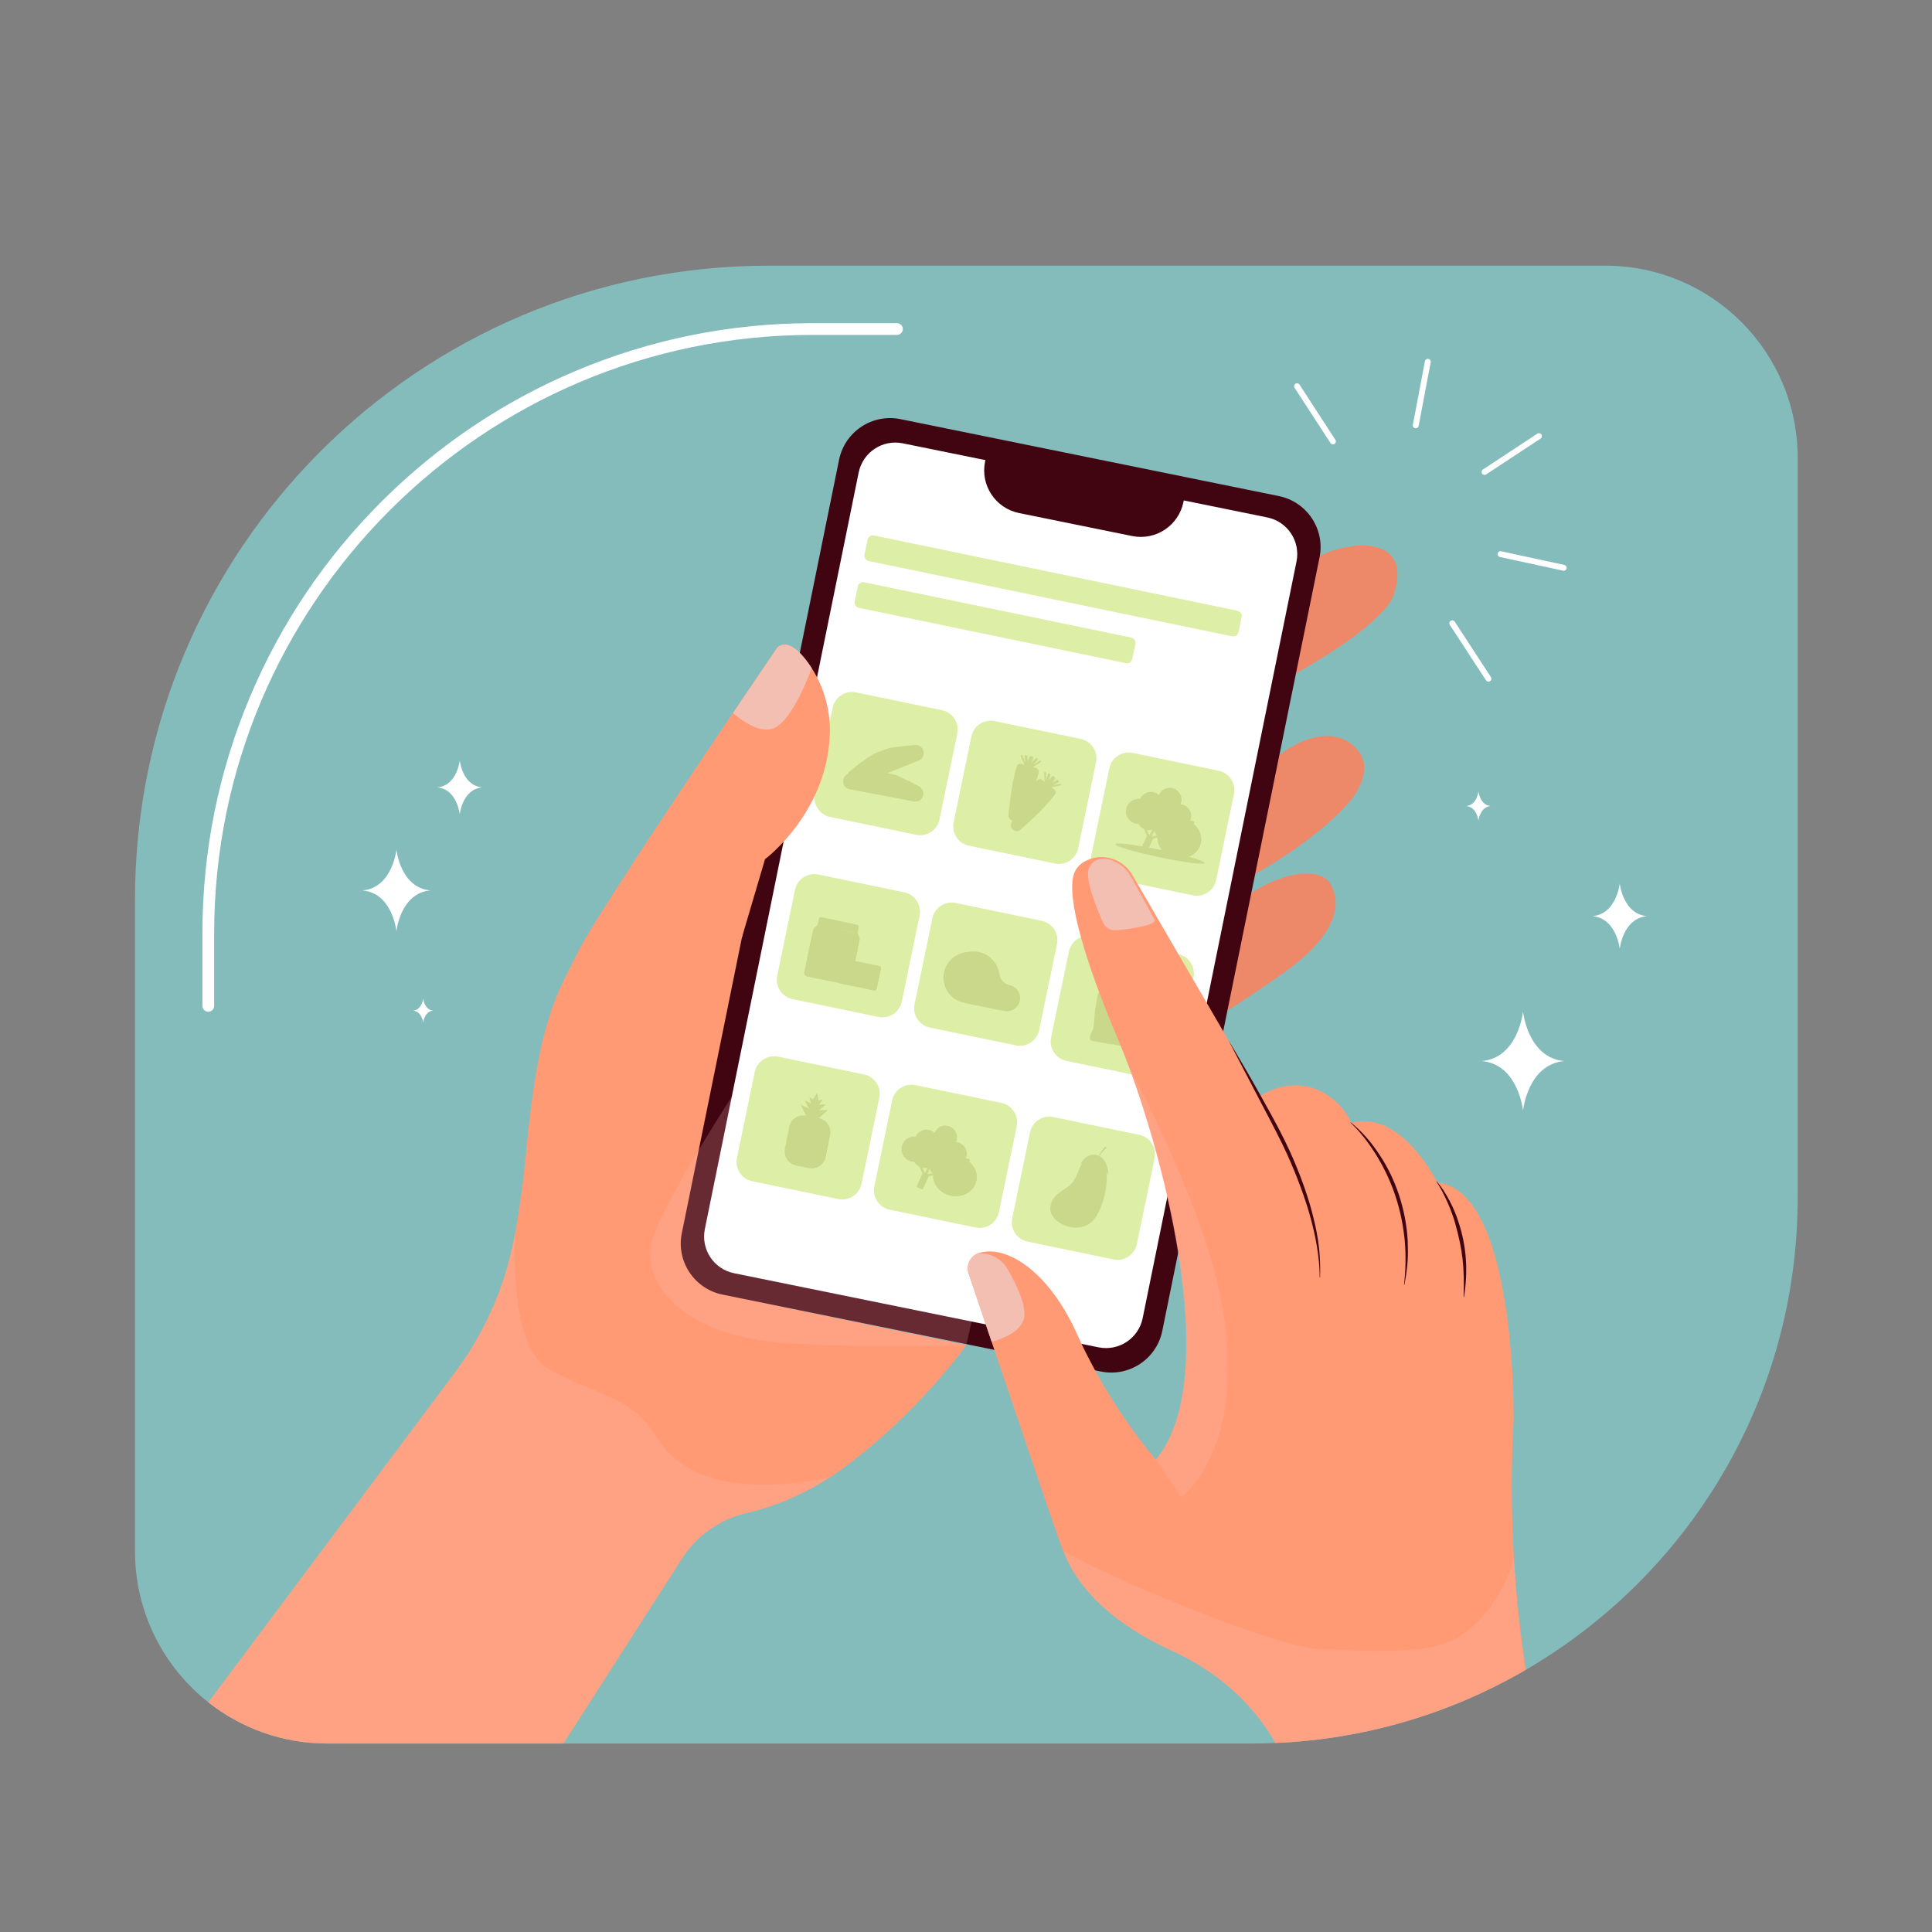
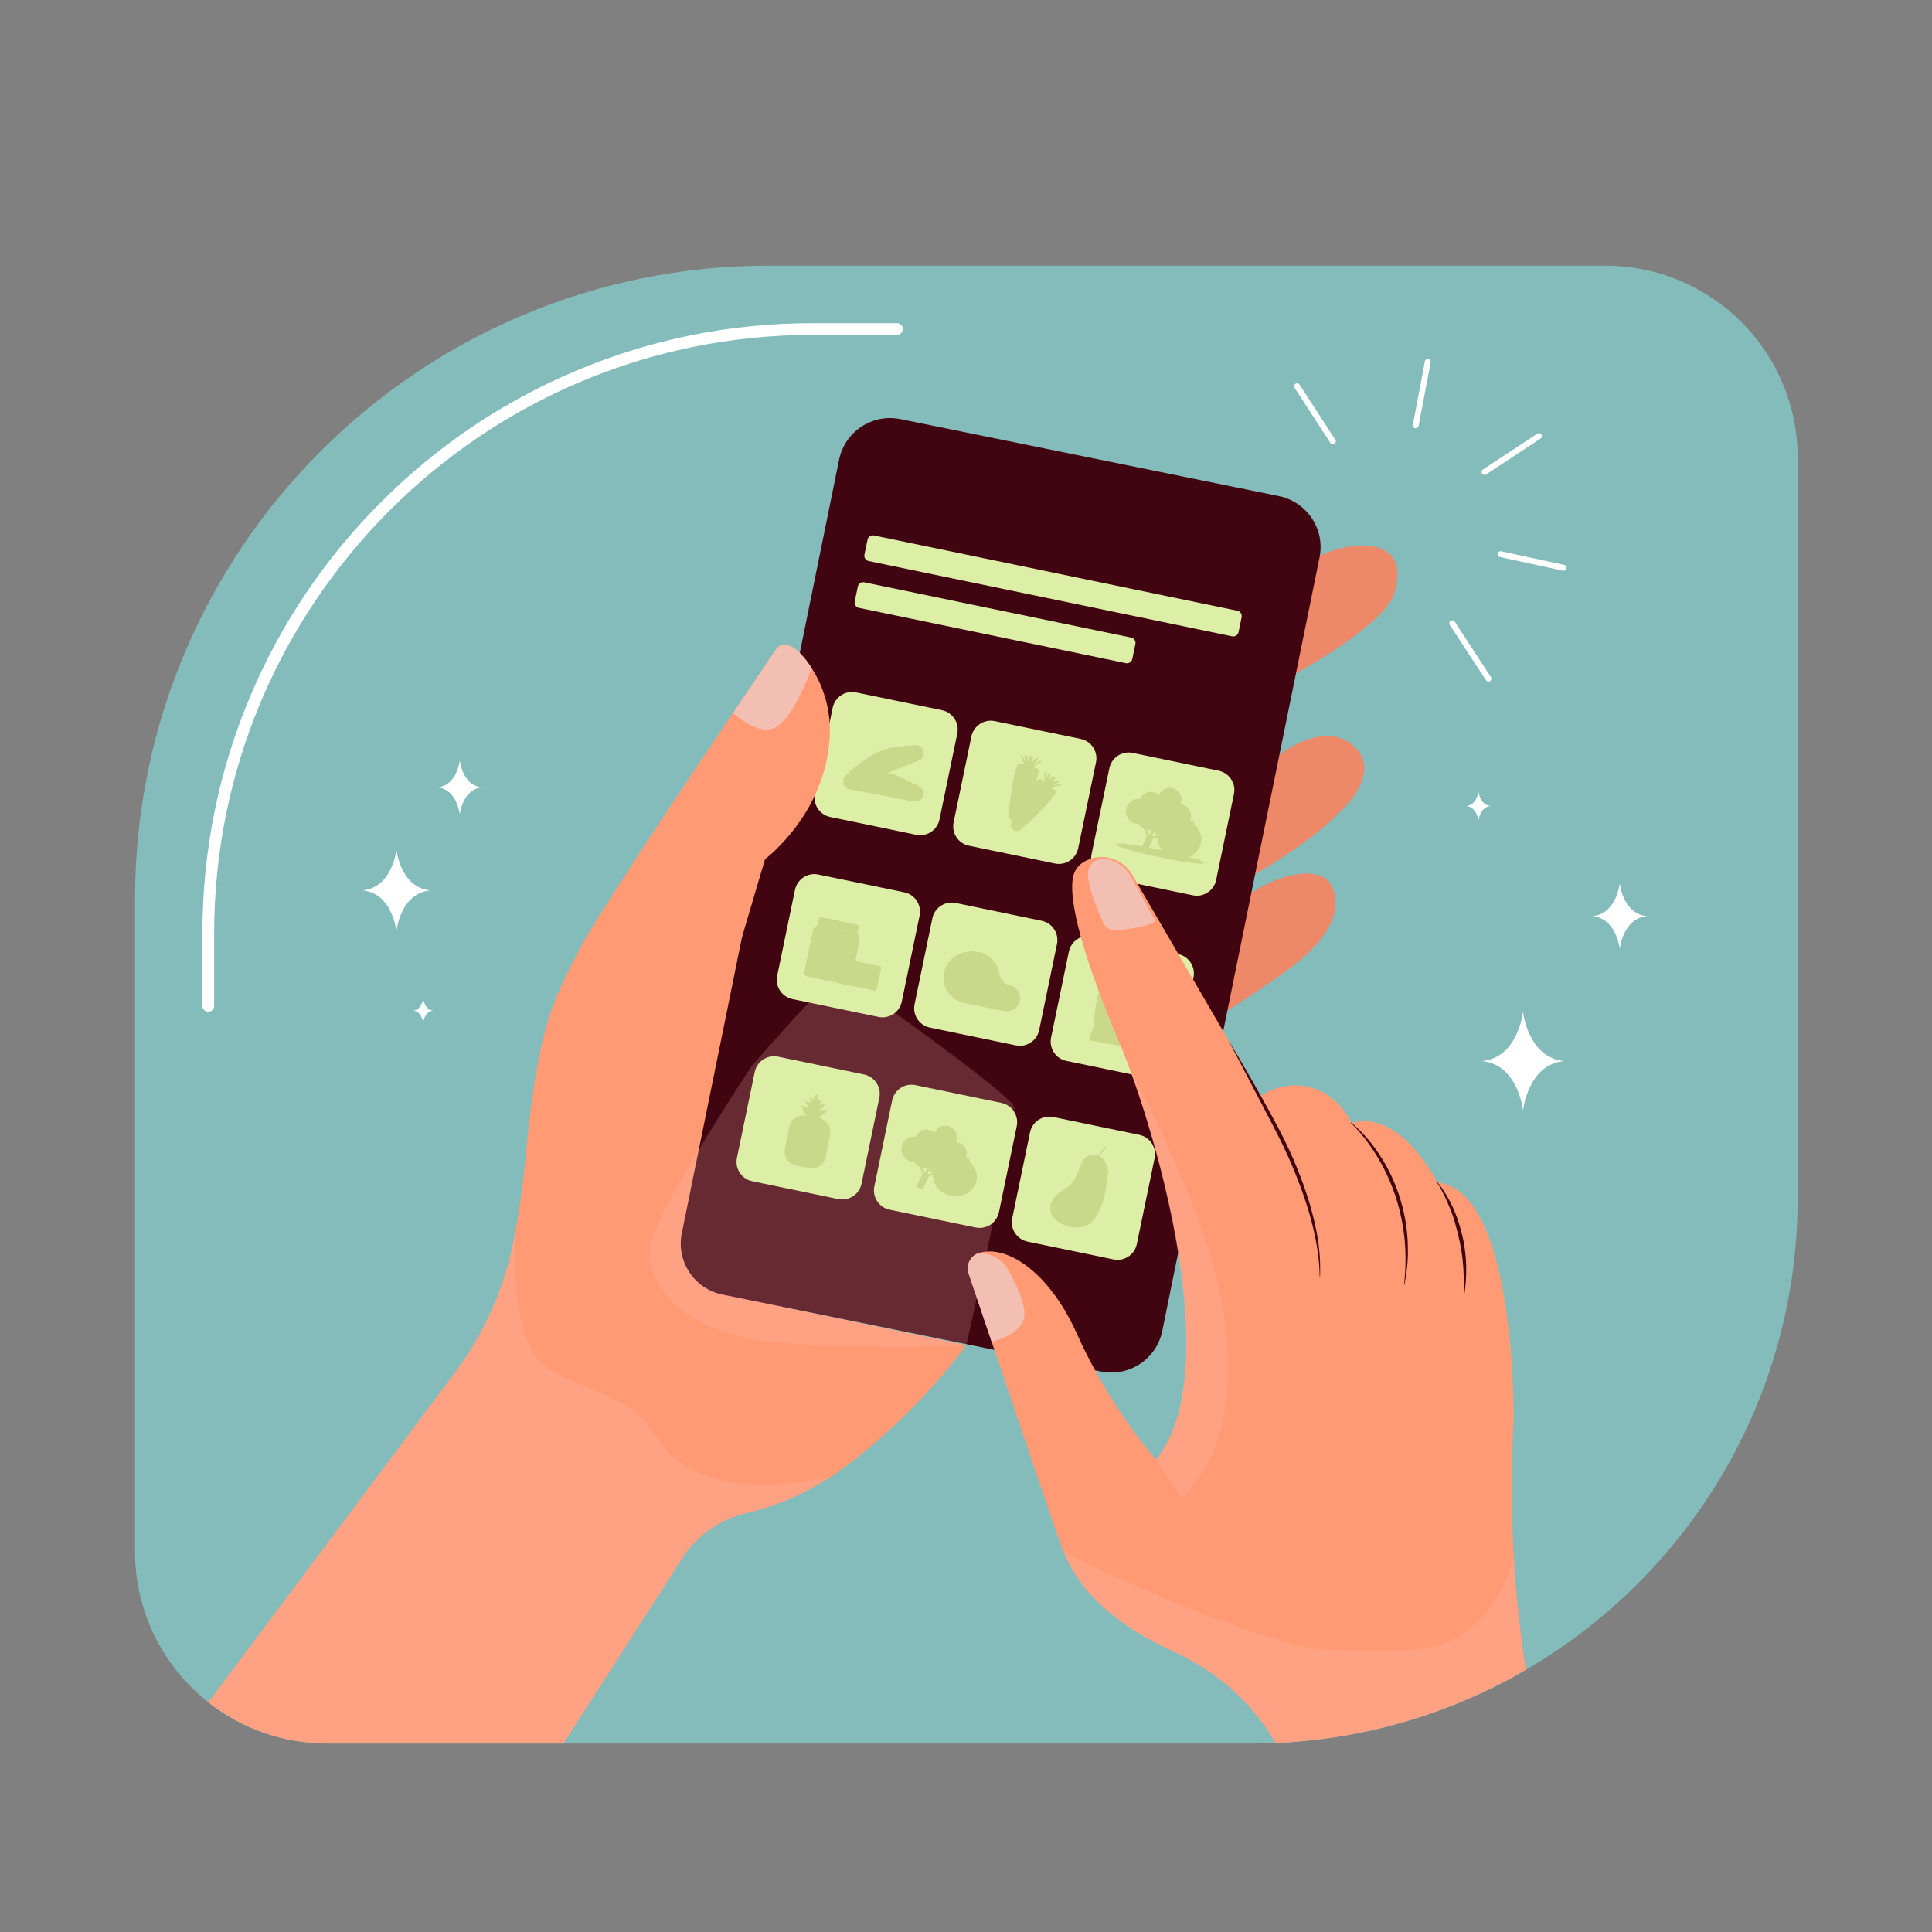
<svg xmlns="http://www.w3.org/2000/svg" width="564" height="564" viewBox="0 0 564 564" fill="none">
  <rect x="0" y="0" width="564" height="564" fill="#808080" stroke="none" />
  <mask id="mask0_66_1997" style="mask-type:luminance" maskUnits="userSpaceOnUse" x="0" y="0" width="564" height="564">
    <path d="M0 4.91142e-05H564V564H0V4.91142e-05Z" fill="white" />
  </mask>
  <g mask="url(#mask0_66_1997)">
    <path d="M524.791 133.7V349.593C524.791 408.429 492.913 459.819 445.482 487.43C445.416 487.47 445.351 487.511 445.28 487.546C423.66 500.09 398.825 507.704 372.306 508.827C370.016 508.928 367.715 508.979 365.405 508.979H95.55C82.434 508.979 70.366 504.479 60.81 496.945C47.78 486.661 39.413 470.73 39.413 452.842V262.528C39.413 160.376 122.225 77.563 224.382 77.563H468.654C499.657 77.563 524.791 102.697 524.791 133.7Z" fill="#84BCBC" />
    <path d="M444.611 295.295C444.611 295.295 443.24 308.818 432.568 309.754C443.24 310.689 444.611 324.212 444.611 324.212C444.611 324.212 445.983 310.689 456.654 309.754C445.983 308.818 444.611 295.295 444.611 295.295Z" fill="white" />
    <path d="M115.728 248.032C115.728 248.032 114.599 259.164 105.814 259.934C114.599 260.704 115.728 271.836 115.728 271.836C115.728 271.836 116.857 260.704 125.642 259.934C116.857 259.164 115.728 248.032 115.728 248.032Z" fill="white" />
    <path d="M472.843 257.883C472.843 257.883 471.936 266.829 464.877 267.448C471.936 268.067 472.843 277.012 472.843 277.012C472.843 277.012 473.75 268.067 480.81 267.448C473.75 266.829 472.843 257.883 472.843 257.883Z" fill="white" />
    <path d="M134.214 221.986C134.214 221.986 133.467 229.35 127.656 229.86C133.467 230.369 134.214 237.733 134.214 237.733C134.214 237.733 134.961 230.369 140.772 229.86C134.961 229.35 134.214 221.986 134.214 221.986Z" fill="white" />
    <path d="M431.594 231.021C431.594 231.021 431.188 235.024 428.03 235.301C431.188 235.578 431.594 239.581 431.594 239.581C431.594 239.581 432 235.578 435.159 235.301C432 235.024 431.594 231.021 431.594 231.021Z" fill="white" />
    <path d="M123.532 291.502C123.532 291.502 123.198 294.797 120.598 295.025C123.198 295.253 123.532 298.548 123.532 298.548C123.532 298.548 123.866 295.253 126.467 295.025C123.866 294.797 123.532 291.502 123.532 291.502Z" fill="white" />
    <path d="M282.1 392.695C282.1 392.695 268.555 411.847 247.097 427.9C245.454 429.129 243.826 430.256 242.223 431.298H242.213C242.147 431.343 242.082 431.384 242.021 431.424C241.334 431.869 240.651 432.294 239.973 432.698C239.645 432.901 239.311 433.093 238.982 433.285C238.588 433.517 238.194 433.74 237.799 433.962C237.536 434.109 237.274 434.256 237.011 434.397C234.735 435.641 232.521 436.708 230.392 437.618C230.084 437.749 229.785 437.876 229.482 438.002C229.184 438.123 228.885 438.245 228.587 438.366C228.289 438.488 227.996 438.604 227.702 438.71C227.121 438.937 226.545 439.15 225.973 439.352C225.69 439.453 225.407 439.549 225.129 439.645C224.254 439.944 223.405 440.217 222.576 440.464C222.343 440.535 222.105 440.606 221.878 440.672C221.6 440.753 221.327 440.828 221.054 440.909C220.811 440.97 220.573 441.036 220.341 441.096C220.088 441.162 219.84 441.228 219.593 441.289C219.102 441.415 218.622 441.531 218.152 441.637C210.173 443.458 203.231 448.337 198.914 455.284C187.431 473.187 175.949 491.08 164.477 508.979H95.548C82.433 508.979 70.364 504.479 60.808 496.945C84.814 464.849 108.815 432.749 132.821 400.658C141.174 389.49 146.968 376.622 149.774 362.961C150.007 361.828 150.239 360.65 150.467 359.432V359.426C151.66 353.005 152.747 345.411 153.571 336.492C157.262 296.408 163.137 289.436 168.881 277.61C170.691 273.894 177.092 263.761 185.025 251.622C185.586 250.767 186.152 249.898 186.723 249.023C186.981 248.629 187.244 248.234 187.502 247.84C190.581 243.143 193.832 238.234 197.098 233.334C197.392 232.889 197.69 232.444 197.988 232C202.569 225.113 207.14 218.298 211.255 212.19C211.928 211.184 212.59 210.203 213.242 209.242C213.485 208.873 213.733 208.509 213.975 208.15C214.193 207.827 214.41 207.508 214.622 207.19C214.663 207.129 214.703 207.068 214.744 207.013C214.992 206.649 215.234 206.285 215.477 205.931C215.548 205.824 215.619 205.718 215.689 205.617C215.861 205.359 216.033 205.102 216.205 204.849C216.372 204.601 216.534 204.363 216.695 204.121C217.338 203.17 217.96 202.25 218.561 201.365C218.597 201.315 218.632 201.259 218.667 201.203C218.738 201.102 218.809 200.996 218.88 200.895C218.966 200.768 219.046 200.642 219.133 200.521C219.401 200.126 219.658 199.737 219.916 199.363C219.952 199.307 219.987 199.257 220.022 199.201C220.123 199.054 220.225 198.908 220.321 198.766C220.508 198.483 220.695 198.21 220.877 197.942C220.912 197.892 220.948 197.841 220.983 197.79C220.988 197.775 220.998 197.765 221.003 197.75C221.094 197.624 221.18 197.497 221.261 197.376C221.478 197.057 221.686 196.749 221.893 196.446C221.949 196.36 222.004 196.279 222.065 196.193V196.188C222.171 196.036 222.272 195.884 222.373 195.733C222.606 195.389 222.833 195.055 223.056 194.732C223.086 194.686 223.112 194.646 223.142 194.6C223.425 194.185 223.693 193.791 223.946 193.417C224.052 193.255 224.158 193.104 224.264 192.952C224.831 192.112 225.321 191.395 225.715 190.808C225.756 190.747 225.796 190.697 225.832 190.641C225.837 190.636 225.842 190.631 225.842 190.621C225.867 190.586 225.892 190.555 225.913 190.525C225.928 190.5 225.948 190.469 225.963 190.444H225.968C225.983 190.419 226.004 190.394 226.019 190.368C226.342 189.888 226.585 189.534 226.737 189.306C226.752 189.291 226.762 189.276 226.772 189.261C226.782 189.241 226.792 189.226 226.802 189.216C226.808 189.205 226.813 189.195 226.818 189.19C226.858 189.135 226.883 189.094 226.899 189.069C226.904 189.064 226.909 189.059 226.909 189.054H226.914C226.914 189.049 226.919 189.044 226.919 189.044C226.924 189.033 226.929 189.028 226.929 189.028C227.101 188.882 227.273 188.755 227.45 188.649C227.541 188.594 227.627 188.548 227.718 188.503C227.895 188.412 228.077 188.346 228.259 188.295C228.407 188.254 228.557 188.227 228.707 188.209C228.781 188.2 228.856 188.198 228.93 188.194C228.983 188.192 229.035 188.184 229.088 188.184C229.154 188.184 229.219 188.184 229.29 188.189C229.305 188.189 229.32 188.194 229.341 188.194C229.391 188.197 229.442 188.21 229.493 188.216C229.6 188.228 229.708 188.238 229.816 188.261C229.977 188.295 230.139 188.341 230.301 188.396C230.316 188.401 230.337 188.412 230.357 188.417C230.402 188.432 230.453 188.452 230.503 188.472C230.574 188.498 230.64 188.523 230.711 188.558C230.777 188.583 230.847 188.619 230.913 188.654C230.984 188.69 231.049 188.725 231.12 188.76C231.206 188.806 231.292 188.856 231.378 188.907C231.383 188.907 231.388 188.907 231.388 188.912C231.434 188.942 231.484 188.973 231.53 188.998C231.56 189.018 231.591 189.039 231.621 189.059C231.626 189.064 231.631 189.069 231.636 189.069C231.722 189.124 231.808 189.185 231.894 189.246C231.975 189.301 232.061 189.362 232.142 189.423C232.147 189.428 232.152 189.428 232.152 189.433C232.217 189.483 232.283 189.529 232.349 189.584C232.42 189.64 232.491 189.701 232.566 189.757C232.698 189.868 232.824 189.979 232.956 190.1C233.021 190.161 233.092 190.227 233.158 190.287C233.163 190.292 233.163 190.292 233.168 190.302C233.183 190.308 233.198 190.323 233.208 190.333C233.239 190.368 233.274 190.398 233.305 190.429C233.345 190.469 233.38 190.51 233.421 190.545C233.441 190.56 233.461 190.581 233.482 190.601V190.606C233.593 190.717 233.709 190.833 233.825 190.955C233.871 191.005 233.916 191.051 233.957 191.101C234.023 191.167 234.083 191.238 234.149 191.309C234.209 191.379 234.27 191.45 234.336 191.521C234.346 191.526 234.346 191.531 234.351 191.536C234.371 191.561 234.392 191.587 234.412 191.612C234.457 191.663 234.503 191.713 234.548 191.764C234.563 191.779 234.579 191.799 234.589 191.814C234.705 191.951 234.821 192.092 234.938 192.234C235.064 192.391 235.19 192.547 235.317 192.709C235.322 192.719 235.327 192.729 235.337 192.734C235.393 192.81 235.448 192.881 235.504 192.957C235.676 193.179 235.843 193.407 236.004 193.634C236.176 193.877 236.348 194.125 236.52 194.373C236.54 194.403 236.561 194.433 236.576 194.459C236.616 194.514 236.657 194.575 236.692 194.63C236.783 194.762 236.874 194.893 236.96 195.03C237.531 195.894 238.062 196.764 238.537 197.593C240.12 200.323 241.141 202.584 241.141 202.584C242.016 206.558 242.345 210.324 242.259 213.864V213.96C242.254 214.258 242.238 214.551 242.223 214.844C242.218 215.006 242.208 215.168 242.198 215.33C242.193 215.532 242.178 215.729 242.163 215.926C242.153 216.103 242.137 216.28 242.122 216.457C242.112 216.614 242.097 216.771 242.082 216.928C242.056 217.206 242.031 217.479 241.996 217.752C241.996 217.782 241.991 217.812 241.986 217.843C241.955 218.126 241.92 218.409 241.88 218.692C241.849 218.955 241.814 219.213 241.768 219.476C241.733 219.749 241.687 220.017 241.642 220.285C241.591 220.593 241.536 220.902 241.475 221.205C241.43 221.448 241.384 221.685 241.334 221.923C241.288 222.145 241.242 222.368 241.192 222.585C241.126 222.858 241.065 223.131 241 223.399C240.934 223.682 240.863 223.96 240.787 224.233C240.702 224.557 240.616 224.87 240.524 225.184C240.444 225.477 240.353 225.77 240.261 226.064C240.251 226.099 240.241 226.129 240.231 226.16C240.155 226.407 240.075 226.66 239.994 226.903C239.973 226.969 239.948 227.04 239.928 227.105C239.842 227.358 239.756 227.606 239.67 227.854C239.599 228.056 239.528 228.253 239.453 228.45C239.382 228.647 239.311 228.845 239.23 229.037C239.149 229.259 239.063 229.477 238.972 229.694C238.881 229.921 238.79 230.149 238.694 230.372C238.366 231.16 238.022 231.924 237.663 232.667C237.587 232.829 237.511 232.985 237.43 233.142C237.319 233.365 237.208 233.587 237.097 233.804C236.965 234.062 236.829 234.32 236.692 234.578C235.868 236.12 234.998 237.556 234.113 238.891C233.972 239.098 233.83 239.311 233.689 239.513C233.102 240.372 232.511 241.186 231.919 241.955C231.656 242.294 231.399 242.627 231.141 242.946C230.933 243.204 230.731 243.451 230.524 243.699C230.261 244.013 230.003 244.316 229.745 244.609C229.604 244.771 229.467 244.933 229.325 245.09C229.189 245.241 229.052 245.398 228.916 245.545C228.86 245.605 228.81 245.661 228.754 245.716V245.722C228.673 245.813 228.592 245.898 228.511 245.984C228.375 246.131 228.243 246.273 228.112 246.409C227.981 246.546 227.854 246.677 227.728 246.809C225.185 249.433 223.334 250.813 223.334 250.813L216.63 273.499L216.625 273.514C215.443 279.324 214.262 285.133 213.081 290.943C213.528 294.409 214.292 297.087 214.906 298.891C215.505 300.652 215.979 301.545 216.908 304.002C217.833 306.449 218.672 308.856 219.441 311.207V311.212C229.255 341.331 227.106 363.481 225.013 373.861C224.143 378.159 223.284 380.439 223.284 380.439L282.1 392.695Z" fill="#FF9A75" />
    <mask id="mask1_66_1997" style="mask-type:luminance" maskUnits="userSpaceOnUse" x="60" y="359" width="183" height="150">
      <path d="M60.808 359.431H242.224V508.978H60.808V359.431Z" fill="white" />
    </mask>
    <g mask="url(#mask1_66_1997)">
      <g opacity="0.2">
        <path d="M242.223 431.297C242.158 431.343 242.087 431.383 242.021 431.424C241.334 431.869 240.651 432.293 239.974 432.698C239.645 432.9 239.311 433.092 238.983 433.284C238.588 433.517 238.194 433.739 237.799 433.962C237.536 434.108 237.274 434.255 237.011 434.397C234.736 435.64 232.521 436.707 230.392 437.617C230.084 437.749 229.786 437.875 229.482 438.002C229.179 438.128 228.881 438.249 228.587 438.366C228.289 438.487 227.996 438.603 227.703 438.709C227.121 438.937 226.545 439.149 225.973 439.352C225.69 439.453 225.407 439.549 225.129 439.645C224.254 439.943 223.405 440.216 222.576 440.464C222.343 440.535 222.106 440.605 221.878 440.671C221.6 440.752 221.327 440.828 221.054 440.909C220.811 440.97 220.574 441.035 220.341 441.096C220.088 441.162 219.84 441.227 219.593 441.288C219.102 441.414 218.622 441.531 218.152 441.637C210.173 443.457 203.231 448.336 198.914 455.283C187.431 473.186 175.949 491.08 164.477 508.978H95.548C82.433 508.978 70.364 504.478 60.808 496.945C84.814 464.849 108.815 432.748 132.821 400.658C141.174 389.489 146.968 376.621 149.774 362.96C150.007 361.828 150.239 360.649 150.467 359.431C150.467 359.431 148.05 392.467 160.028 399.551C172 406.634 184.565 407.579 191.39 419.163C198.221 430.746 213.814 436.975 242.213 431.297H242.223Z" fill="#FFC0BB" />
      </g>
    </g>
    <path d="M384.167 162.735C394.108 157.949 403.103 158.245 406.427 162.581C409.477 166.557 407.072 173.039 406.522 174.524C406.522 174.524 403.371 183.019 375.488 198.121L384.167 162.735Z" fill="#ED8869" />
    <path d="M372.237 221.416C379.339 215.377 387.526 213.198 392.933 216.171C393.561 216.515 396.797 218.294 397.889 221.847C398.928 225.225 397.549 228.647 395.688 231.742C395.688 231.742 389.231 242.483 363.558 256.802L372.237 221.416Z" fill="#ED8869" />
    <path d="M364.11 261.397C374.214 254.653 383.853 253.26 387.765 257.206C388.485 257.932 389.39 259.728 389.762 261.828C389.939 262.83 390.261 265.483 388.583 269.25C385.546 276.065 378.22 281.452 375.201 283.634C369.954 287.424 363.336 291.951 355.431 296.783C358.324 284.988 361.217 273.192 364.11 261.397Z" fill="#ED8869" />
    <path d="M373.339 144.817L262.868 122.357C254.642 120.684 246.616 125.996 244.943 134.224L207.568 318.056L199.041 359.997C197.353 368.298 202.761 376.265 210.909 377.922L321.379 400.382C329.597 402.053 337.63 396.751 339.304 388.514L376.68 204.682L385.207 162.742C386.895 154.441 381.488 146.474 373.339 144.817Z" fill="#410512" />
    <mask id="mask2_66_1997" style="mask-type:luminance" maskUnits="userSpaceOnUse" x="189" y="284" width="108" height="110">
      <path d="M189.565 284.668H296.211V393.145H189.565V284.668Z" fill="white" />
    </mask>
    <g mask="url(#mask2_66_1997)">
      <g opacity="0.2">
        <path d="M219.438 311.207C219.438 311.207 189.512 356.058 189.57 365.701C189.628 375.343 199.239 390.176 229.827 392.102C260.415 394.028 282.098 392.697 282.098 392.697C282.098 392.697 296.763 326.937 296.2 323.337C295.637 319.737 246.978 285.101 244.873 284.673C242.769 284.245 219.438 311.207 219.438 311.207Z" fill="#FFC0BB" />
      </g>
    </g>
-     <path d="M320.699 393.32L214.29 371.686C208.379 370.484 204.561 364.717 205.763 358.805L250.666 137.946C251.868 132.034 257.635 128.216 263.547 129.418L369.955 151.052C375.867 152.254 379.685 158.021 378.483 163.933L333.579 384.792C332.377 390.704 326.61 394.522 320.699 393.32Z" fill="white" />
    <path d="M330.494 156.482L297.482 149.77C290.605 148.372 286.164 141.665 287.562 134.788L288.747 128.962L346.661 140.737L345.477 146.563C344.079 153.439 337.371 157.881 330.494 156.482Z" fill="#410512" />
    <path d="M267.454 243.697L242.363 238.5C239.247 237.854 237.245 234.806 237.89 231.69L243.087 206.599C243.733 203.484 246.782 201.482 249.897 202.127L274.988 207.324C278.103 207.969 280.106 211.018 279.46 214.134L274.263 239.224C273.618 242.34 270.569 244.342 267.454 243.697Z" fill="#DDEEA6" />
    <path d="M359.688 185.759L253.582 163.78C252.726 163.603 252.175 162.765 252.353 161.909L253.257 157.546C253.434 156.69 254.272 156.139 255.128 156.317L361.235 178.295C362.091 178.472 362.641 179.31 362.463 180.166L361.56 184.53C361.382 185.386 360.544 185.936 359.688 185.759Z" fill="#DDEEA6" />
    <path d="M328.673 193.591L250.748 177.45C249.892 177.272 249.342 176.435 249.519 175.579L250.423 171.215C250.6 170.359 251.438 169.809 252.294 169.986L330.219 186.127C331.075 186.304 331.625 187.142 331.448 187.998L330.544 192.362C330.367 193.218 329.529 193.768 328.673 193.591Z" fill="#DDEEA6" />
    <path d="M307.946 252.084L282.855 246.887C279.739 246.242 277.737 243.193 278.382 240.077L283.579 214.987C284.225 211.871 287.273 209.869 290.389 210.514L315.48 215.711C318.595 216.356 320.598 219.405 319.952 222.521L314.755 247.612C314.11 250.727 311.061 252.73 307.946 252.084Z" fill="#DDEEA6" />
    <path d="M256.444 296.864L231.353 291.667C228.238 291.022 226.235 287.973 226.881 284.858L232.078 259.767C232.723 256.651 235.772 254.649 238.887 255.294L263.978 260.492C267.093 261.137 269.096 264.186 268.451 267.301L263.253 292.392C262.608 295.507 259.559 297.51 256.444 296.864Z" fill="#DDEEA6" />
    <path d="M296.55 305.173L271.46 299.975C268.344 299.33 266.342 296.281 266.987 293.166L272.184 268.075C272.83 264.96 275.878 262.957 278.994 263.603L304.085 268.8C307.2 269.445 309.203 272.494 308.557 275.609L303.36 300.7C302.715 303.815 299.666 305.818 296.55 305.173Z" fill="#DDEEA6" />
    <path d="M348.216 261.364L323.126 256.167C320.01 255.522 318.008 252.473 318.653 249.358L323.85 224.267C324.495 221.152 327.544 219.149 330.66 219.794L355.75 224.992C358.866 225.637 360.868 228.686 360.223 231.801L355.026 256.892C354.38 260.007 351.332 262.01 348.216 261.364Z" fill="#DDEEA6" />
    <path d="M336.399 314.896L311.308 309.699C308.193 309.054 306.19 306.005 306.836 302.889L312.033 277.799C312.678 274.683 315.727 272.681 318.842 273.326L343.933 278.523C347.048 279.169 349.051 282.217 348.406 285.333L343.208 310.424C342.563 313.539 339.514 315.542 336.399 314.896Z" fill="#DDEEA6" />
    <path d="M244.695 350.032L219.605 344.835C216.489 344.189 214.487 341.141 215.132 338.025L220.329 312.934C220.974 309.819 224.023 307.817 227.139 308.462L252.229 313.659C255.345 314.304 257.347 317.353 256.702 320.469L251.505 345.559C250.86 348.675 247.811 350.677 244.695 350.032Z" fill="#DDEEA6" />
    <path d="M284.805 358.34L259.715 353.143C256.599 352.497 254.597 349.449 255.242 346.333L260.439 321.243C261.085 318.127 264.133 316.125 267.249 316.77L292.34 321.967C295.455 322.612 297.457 325.661 296.812 328.777L291.615 353.867C290.97 356.983 287.921 358.985 284.805 358.34Z" fill="#DDEEA6" />
    <path d="M325.056 367.659L299.965 362.462C296.85 361.816 294.847 358.768 295.493 355.652L300.69 330.561C301.335 327.446 304.384 325.444 307.499 326.089L332.59 331.286C335.706 331.931 337.708 334.98 337.063 338.096L331.866 363.186C331.22 366.302 328.172 368.304 325.056 367.659Z" fill="#DDEEA6" />
    <path d="M214.903 269.146C214.903 269.146 215.088 272.122 216.523 273.86L223.333 250.813C223.333 250.813 241.285 237.439 242.233 214.673C242.558 206.879 240.216 199.17 235.501 192.955C232.809 189.408 229.601 186.751 226.928 189.03C226.928 189.03 202.333 225.124 185.022 251.622L214.903 269.146Z" fill="#FF9A75" />
    <path d="M225.195 212.814C230.202 211.639 235.015 200.211 236.96 195.029C234.037 190.586 230.104 186.321 226.928 189.03C226.928 189.03 221.512 196.978 213.974 208.152C217.04 210.78 221.451 213.693 225.195 212.814Z" fill="#F4BFB3" />
    <path d="M299.994 224.692C299.995 224.692 299.997 224.692 299.998 224.692C299.999 224.693 300 224.693 300.001 224.694C300.005 224.696 300.007 224.699 300.01 224.702C300.063 224.743 300.129 224.768 300.195 224.777L303.095 222.936L303.881 222.41C303.981 222.343 303.97 222.216 303.857 222.127C303.743 222.039 303.57 222.021 303.47 222.088L301.645 223.309L302.896 221.805C302.998 221.683 302.926 221.501 302.735 221.4C302.545 221.299 302.308 221.316 302.206 221.438L301.198 222.65L301.593 221.302C301.655 221.091 301.457 220.846 301.15 220.757C300.843 220.667 300.544 220.766 300.483 220.977L300.088 222.325L299.893 220.761C299.873 220.603 299.683 220.461 299.468 220.444C299.253 220.426 299.094 220.54 299.114 220.698L299.356 222.639L298.478 220.627C298.43 220.516 298.275 220.438 298.131 220.451C297.988 220.465 297.91 220.566 297.959 220.676L298.982 223.021L299.635 224.518C299.683 224.629 299.839 224.707 299.982 224.694C299.986 224.693 299.99 224.692 299.994 224.692Z" fill="#CAD88B" />
    <path d="M297.624 238.733C297.251 239.455 296.421 239.812 295.641 239.584C294.862 239.356 294.355 238.607 294.431 237.799C294.461 237.481 294.496 237.117 294.537 236.716C294.557 236.52 294.578 236.315 294.601 236.102C294.608 236.041 294.614 235.979 294.621 235.915C294.723 234.97 294.852 233.879 295.006 232.729C295.033 232.528 295.06 232.325 295.089 232.122C295.097 232.06 295.106 231.998 295.115 231.936C295.263 230.898 295.43 229.828 295.619 228.785C295.656 228.584 295.693 228.384 295.731 228.185C295.742 228.124 295.754 228.064 295.766 228.003C295.98 226.902 296.218 225.849 296.483 224.914C296.538 224.714 296.596 224.52 296.655 224.332C296.673 224.272 296.692 224.214 296.711 224.156C296.777 223.948 296.846 223.748 296.916 223.558C297.078 223.113 297.549 222.86 298.01 222.974L300.296 223.537C300.323 223.543 300.349 223.55 300.374 223.559L302.604 224.318C303.053 224.471 303.313 224.938 303.21 225.401C302.336 229.343 299.037 235.991 297.624 238.733Z" fill="#CAD88B" />
    <path d="M302.601 224.318L301.007 223.775C300.097 227.73 296.849 234.277 295.448 236.994C295.231 237.416 294.856 237.707 294.428 237.836C294.372 238.63 294.872 239.359 295.639 239.583C296.419 239.812 297.249 239.455 297.622 238.733C299.035 235.99 302.334 229.342 303.208 225.4C303.311 224.937 303.051 224.471 302.601 224.318Z" fill="#CAD88B" />
    <path d="M301.946 226.197C301.922 226.278 301.868 226.341 301.8 226.378C301.732 226.415 301.65 226.426 301.569 226.403L296.481 224.914C296.536 224.713 296.594 224.52 296.653 224.332L301.74 225.821C301.9 225.868 301.992 226.037 301.946 226.197Z" fill="#CAD88B" />
    <path d="M301.802 225.742C301.787 225.792 301.736 225.82 301.687 225.805L296.654 224.332C296.672 224.272 296.691 224.213 296.71 224.155L301.739 225.627C301.788 225.642 301.816 225.693 301.802 225.742Z" fill="#CAD88B" />
    <path d="M300.578 229.921C300.554 230.001 300.5 230.064 300.433 230.102C300.365 230.139 300.282 230.151 300.202 230.127L295.617 228.785C295.654 228.583 295.691 228.384 295.729 228.185L300.372 229.544C300.533 229.591 300.625 229.76 300.578 229.921Z" fill="#CAD88B" />
    <path d="M300.435 229.466C300.42 229.515 300.369 229.543 300.32 229.528L295.73 228.185C295.741 228.123 295.753 228.063 295.765 228.003L300.372 229.351C300.421 229.366 300.449 229.417 300.435 229.466Z" fill="#CAD88B" />
    <path d="M298.953 233.57C298.93 233.65 298.876 233.713 298.808 233.751C298.74 233.788 298.657 233.799 298.577 233.775L295.002 232.729C295.029 232.528 295.057 232.325 295.086 232.121L298.748 233.193C298.909 233.241 299 233.409 298.953 233.57Z" fill="#CAD88B" />
    <path d="M298.811 233.115C298.796 233.164 298.745 233.192 298.695 233.177L295.087 232.121C295.095 232.059 295.104 231.998 295.112 231.935L298.747 232.999C298.797 233.014 298.825 233.065 298.811 233.115Z" fill="#CAD88B" />
    <path d="M297.171 237.171C297.148 237.251 297.094 237.314 297.025 237.351C296.957 237.388 296.874 237.4 296.794 237.377L294.536 236.715C294.556 236.52 294.577 236.314 294.6 236.102L296.965 236.794C297.126 236.841 297.218 237.01 297.171 237.171Z" fill="#CAD88B" />
    <path d="M297.027 236.716C297.012 236.765 296.961 236.793 296.912 236.778L294.6 236.102C294.606 236.04 294.613 235.979 294.62 235.915L296.964 236.601C297.013 236.616 297.041 236.667 297.027 236.716Z" fill="#CAD88B" />
    <path d="M305.267 229.953C305.268 229.954 305.27 229.955 305.271 229.955C305.271 229.956 305.272 229.957 305.273 229.958C305.275 229.962 305.276 229.965 305.279 229.969C305.313 230.027 305.366 230.074 305.423 230.106L308.795 229.45L309.719 229.247C309.837 229.221 309.873 229.1 309.799 228.976C309.726 228.851 309.571 228.772 309.454 228.798L307.309 229.269L309.023 228.325C309.162 228.248 309.161 228.053 309.021 227.889C308.88 227.725 308.654 227.655 308.514 227.732L307.133 228.492L307.993 227.381C308.128 227.207 308.032 226.907 307.78 226.711C307.527 226.516 307.213 226.499 307.078 226.674L306.218 227.784L306.608 226.257C306.647 226.103 306.521 225.901 306.328 225.806C306.134 225.711 305.945 225.759 305.905 225.914L305.423 227.809L305.34 225.615C305.335 225.495 305.219 225.365 305.08 225.326C304.942 225.286 304.833 225.351 304.838 225.472L304.935 228.029L304.996 229.661C305.001 229.781 305.117 229.911 305.255 229.951C305.259 229.952 305.263 229.952 305.267 229.953Z" fill="#CAD88B" />
    <path d="M297.932 242.16C297.322 242.696 296.419 242.725 295.776 242.228C295.134 241.731 294.935 240.849 295.3 240.124C295.444 239.839 295.61 239.514 295.795 239.155C295.885 238.98 295.979 238.797 296.079 238.607C296.107 238.553 296.136 238.497 296.165 238.441C296.605 237.597 297.123 236.629 297.686 235.614C297.785 235.437 297.884 235.259 297.986 235.079C298.016 235.025 298.047 234.971 298.077 234.916C298.593 234.004 299.14 233.068 299.697 232.166C299.804 231.992 299.912 231.82 300.02 231.649C300.053 231.596 300.086 231.544 300.119 231.492C300.72 230.545 301.326 229.651 301.914 228.877C302.038 228.711 302.163 228.552 302.286 228.399C302.325 228.35 302.364 228.302 302.402 228.255C302.54 228.086 302.677 227.925 302.811 227.773C303.125 227.418 303.656 227.355 304.044 227.628L305.967 228.987C305.989 229.002 306.011 229.019 306.031 229.037L307.83 230.557C308.192 230.863 308.264 231.393 307.999 231.786C305.747 235.137 300.25 240.122 297.932 242.16Z" fill="#CAD88B" />
    <path d="M307.827 230.557L306.028 229.037C306.008 229.019 305.986 229.003 305.964 228.988L304.041 227.629C303.911 227.538 303.766 227.487 303.618 227.469L304.022 227.754C304.045 227.77 304.066 227.786 304.087 227.804L305.885 229.324C306.247 229.63 306.32 230.16 306.054 230.553C303.802 233.905 298.305 238.89 295.987 240.927C295.75 241.136 295.469 241.265 295.175 241.319C295.268 241.67 295.469 241.993 295.773 242.229C296.416 242.726 297.319 242.697 297.929 242.161C300.247 240.123 305.744 235.138 307.996 231.787C308.261 231.393 308.189 230.864 307.827 230.557Z" fill="#CAD88B" />
    <path d="M306.531 232.067C306.479 232.134 306.406 232.173 306.329 232.182C306.252 232.192 306.172 232.172 306.105 232.121L301.912 228.878C302.036 228.711 302.161 228.552 302.284 228.399L306.476 231.642C306.609 231.744 306.633 231.935 306.531 232.067Z" fill="#CAD88B" />
    <path d="M306.564 231.591C306.532 231.631 306.474 231.639 306.434 231.608L302.285 228.399C302.324 228.35 302.363 228.302 302.402 228.255L306.547 231.461C306.587 231.492 306.595 231.55 306.564 231.591Z" fill="#CAD88B" />
    <path d="M303.9 235.035C303.849 235.101 303.776 235.14 303.699 235.15C303.622 235.16 303.542 235.141 303.475 235.089L299.697 232.166C299.804 231.992 299.912 231.82 300.02 231.649L303.846 234.609C303.979 234.711 304.003 234.902 303.9 235.035Z" fill="#CAD88B" />
    <path d="M303.931 234.559C303.9 234.599 303.842 234.607 303.802 234.575L300.019 231.649C300.052 231.596 300.085 231.544 300.118 231.492L303.915 234.429C303.955 234.461 303.963 234.519 303.931 234.559Z" fill="#CAD88B" />
    <path d="M301.059 237.839C301.008 237.905 300.934 237.945 300.857 237.955C300.78 237.965 300.699 237.945 300.633 237.894L297.687 235.615C297.785 235.437 297.885 235.259 297.986 235.08L301.004 237.414C301.137 237.517 301.161 237.707 301.059 237.839Z" fill="#CAD88B" />
    <path d="M301.089 237.364C301.058 237.404 301 237.411 300.959 237.38L297.985 235.079C298.015 235.025 298.046 234.971 298.076 234.916L301.072 237.233C301.113 237.265 301.121 237.323 301.089 237.364Z" fill="#CAD88B" />
    <path d="M298.082 240.541C298.031 240.607 297.957 240.646 297.88 240.656C297.803 240.666 297.722 240.646 297.656 240.595L295.794 239.155C295.884 238.98 295.979 238.797 296.078 238.607L298.027 240.115C298.16 240.217 298.184 240.408 298.082 240.541Z" fill="#CAD88B" />
    <path d="M298.114 240.065C298.083 240.105 298.025 240.112 297.985 240.081L296.079 238.607C296.107 238.553 296.136 238.498 296.166 238.441L298.098 239.935C298.138 239.967 298.145 240.024 298.114 240.065Z" fill="#CAD88B" />
    <path d="M268.181 221.989L250.482 229.102C249.02 229.689 247.42 228.703 247.273 227.152C247.193 226.313 247.603 225.509 248.268 224.997L250.187 223.519L251.531 222.483L252.08 222.056C252.375 221.824 252.683 221.607 252.994 221.4C253.479 221.062 253.979 220.748 254.49 220.461C254.991 220.178 255.508 219.921 256.033 219.684C256.562 219.441 257.106 219.222 257.657 219.032C258.194 218.841 258.74 218.672 259.297 218.529C259.864 218.383 260.441 218.258 261.025 218.167C261.393 218.101 261.767 218.05 262.146 218.011L262.836 217.934L264.525 217.757L266.939 217.495C267.768 217.406 268.625 217.701 269.148 218.362C270.115 219.583 269.637 221.404 268.181 221.989Z" fill="#CAD88B" />
    <path d="M269.323 219.813L248.151 228.321C248.039 228.366 247.926 228.404 247.813 228.436C248.436 229.172 249.492 229.5 250.481 229.102L268.182 221.989C269.171 221.592 269.706 220.625 269.646 219.663C269.543 219.718 269.435 219.768 269.323 219.813Z" fill="#CAD88B" />
    <path d="M259.054 218.597C258.693 220.344 258.769 221.812 259.246 221.919C259.742 222.03 260.479 220.629 260.893 218.79C260.94 218.578 260.98 218.371 261.015 218.168C260.434 218.259 259.861 218.383 259.297 218.529C259.215 218.55 259.135 218.575 259.054 218.597ZM264.525 217.756L263.462 217.868C263.332 219.087 263.463 219.992 263.834 220.075C264.262 220.171 264.868 219.139 265.293 217.673L264.525 217.756ZM254.49 220.46C254.48 220.466 254.469 220.473 254.459 220.479C254.107 222.209 254.184 223.656 254.658 223.762C255.154 223.874 255.891 222.473 256.305 220.633C256.395 220.231 256.458 219.846 256.503 219.481C256.346 219.548 256.188 219.613 256.033 219.684C255.507 219.92 254.991 220.178 254.49 220.46ZM250.186 223.518L249.658 223.926C249.614 224.87 249.755 225.535 250.07 225.606C250.566 225.718 251.303 224.317 251.717 222.477C251.729 222.421 251.737 222.369 251.749 222.313L251.531 222.483L250.186 223.518Z" fill="#CAD88B" />
    <path d="M266.777 233.939L248.041 230.358C246.494 230.062 245.681 228.367 246.396 226.983C246.782 226.234 247.561 225.779 248.397 225.708L250.811 225.501L252.501 225.356L253.194 225.293C253.568 225.258 253.944 225.241 254.318 225.236C254.908 225.213 255.499 225.219 256.084 225.254C256.658 225.287 257.232 225.349 257.802 225.434C258.378 225.515 258.955 225.625 259.521 225.763C260.076 225.893 260.627 226.046 261.172 226.227C261.729 226.41 262.281 226.616 262.822 226.856C263.167 226.999 263.509 227.159 263.85 227.33L264.471 227.639L265.989 228.402L268.161 229.486C268.906 229.86 269.469 230.571 269.551 231.409C269.704 232.96 268.319 234.234 266.777 233.939Z" fill="#CAD88B" />
    <path d="M268.915 232.725L246.504 228.44C246.385 228.418 246.27 228.389 246.157 228.355C246.284 229.311 246.995 230.157 248.042 230.357L266.779 233.939C267.826 234.139 268.799 233.615 269.269 232.773C269.152 232.763 269.034 232.748 268.915 232.725Z" fill="#CAD88B" />
    <path d="M260.934 226.153C259.686 227.427 258.957 228.703 259.3 229.051C259.657 229.413 261.034 228.633 262.377 227.309C262.531 227.156 262.676 227.004 262.815 226.852C262.278 226.614 261.728 226.409 261.175 226.227C261.095 226.2 261.014 226.178 260.934 226.153ZM265.991 228.402L265.036 227.922C264.268 228.877 263.889 229.709 264.156 229.98C264.465 230.292 265.533 229.751 266.682 228.747L265.991 228.402ZM256.087 225.254C256.075 225.253 256.062 225.253 256.05 225.253C254.819 226.517 254.102 227.777 254.443 228.123C254.8 228.485 256.178 227.704 257.52 226.38C257.813 226.091 258.075 225.801 258.31 225.518C258.141 225.489 257.973 225.458 257.804 225.434C257.235 225.349 256.661 225.287 256.087 225.254ZM250.813 225.501L250.149 225.558C249.601 226.329 249.36 226.964 249.587 227.194C249.944 227.556 251.321 226.776 252.664 225.452C252.704 225.411 252.739 225.372 252.779 225.331L252.504 225.356L250.813 225.501Z" fill="#CAD88B" />
    <path d="M250.953 274.369L248.393 286.603C248.271 287.189 247.702 287.561 247.116 287.439L235.649 285.039C235.067 284.918 234.691 284.348 234.814 283.762L237.373 271.528C237.426 271.278 237.555 271.054 237.74 270.882L238.72 269.968L250.345 272.4L250.876 273.63C250.977 273.862 251.005 274.119 250.953 274.369Z" fill="#CAD88B" />
    <path d="M245.514 273.23L242.954 285.465C242.832 286.051 242.263 286.423 241.681 286.301L235.649 285.039C235.067 284.917 234.691 284.347 234.814 283.762L237.373 271.527C237.426 271.278 237.555 271.053 237.74 270.881L238.72 269.967L244.906 271.262L245.441 272.493C245.542 272.724 245.566 272.981 245.514 273.23Z" fill="#CAD88B" />
    <path d="M250.686 270.762L250.343 272.4L238.718 269.968L239.06 268.33C239.137 267.962 239.496 267.728 239.864 267.805L250.16 269.959C250.528 270.036 250.763 270.394 250.686 270.762Z" fill="#CAD88B" />
    <path d="M245.219 269.619L244.877 271.256L238.718 269.968L239.06 268.33C239.137 267.962 239.496 267.728 239.864 267.805L244.698 268.816C245.062 268.892 245.296 269.251 245.219 269.619Z" fill="#CAD88B" />
    <path d="M244.086 273.306L238.163 277.179L242.036 283.102L247.959 279.229L244.086 273.306Z" fill="#CAD88B" />
    <path d="M249.386 281.837L235.808 278.997L236.734 274.571L250.312 277.411L249.386 281.837Z" fill="#CAD88B" />
    <path d="M249.39 281.837L243.951 280.7L244.877 276.274L250.316 277.411L249.39 281.837Z" fill="#CAD88B" />
    <path d="M245.154 274.939L243.669 282.034L247.959 279.228L245.154 274.939Z" fill="#CAD88B" />
    <path d="M239.907 277.544L243.722 275.05L246.217 278.864L242.402 281.359L239.907 277.544Z" fill="#CAD88B" />
    <path d="M244.79 276.683L244.035 280.291L246.216 278.864L244.79 276.683Z" fill="#CAD88B" />
    <path d="M257.104 282.981L255.916 288.657L255.419 289.176L245.135 287.025L244.888 286.35L246.075 280.673C246.118 280.468 246.323 280.337 246.529 280.38L256.81 282.531C257.015 282.574 257.147 282.775 257.104 282.981Z" fill="#CAD88B" />
    <path d="M250.427 283.198C250.16 284.141 250.155 285.152 249.789 286.054C249.515 286.727 249.029 287.315 248.422 287.712L245.135 287.025L244.888 286.35L246.075 280.673C246.118 280.468 246.323 280.337 246.529 280.38L251.382 281.395C250.943 281.919 250.615 282.54 250.427 283.198Z" fill="#CAD88B" />
    <path d="M257.105 282.981L255.917 288.657L255.42 289.176L252.786 288.625C253.579 287.895 253.793 286.734 253.915 285.654C254.035 284.547 254.135 283.362 254.825 282.491C254.915 282.378 255.011 282.274 255.114 282.176L256.811 282.531C257.016 282.574 257.148 282.775 257.105 282.981Z" fill="#CAD88B" />
    <path d="M257.208 282.494L257.045 283.27L246.017 280.962L246.179 280.187C246.222 279.981 246.427 279.851 246.633 279.894L256.914 282.045C257.119 282.088 257.251 282.289 257.208 282.494Z" fill="#CAD88B" />
    <path d="M257.045 283.269L256.985 283.558L245.957 281.251L246.017 280.962L257.045 283.269Z" fill="#CAD88B" />
    <path d="M255.916 288.657L255.419 289.176L245.135 287.025L244.888 286.35L255.916 288.657Z" fill="#CAD88B" />
    <path d="M294.718 287.589C293.152 287.27 291.973 285.989 291.76 284.405C291.327 281.191 288.876 278.464 285.484 277.856C281.465 277.135 277.537 279.733 276.628 283.714C275.663 287.942 278.368 292.112 282.594 292.973L293.181 295.13C295.263 295.555 297.296 294.21 297.72 292.128C298.144 290.046 296.8 288.014 294.718 287.589Z" fill="#CAD88B" />
    <path d="M281.416 292.733C279.425 292.327 277.721 291.163 276.619 289.454C275.518 287.746 275.162 285.713 275.615 283.728C276.506 279.827 280.289 277.325 284.227 278.032C284.286 278.042 284.345 278.054 284.404 278.066C287.524 278.701 289.906 281.247 290.329 284.401C290.555 286.077 291.812 287.429 293.455 287.764C295.42 288.164 296.693 290.088 296.293 292.053C295.892 294.018 293.968 295.291 292.003 294.89L281.416 292.733Z" fill="#CAD88B" />
    <path d="M280.758 281.278C281.873 280.316 283.049 279.32 284.301 278.442C284.253 278.433 284.205 278.423 284.157 278.415C282.366 278.094 280.534 278.475 279 279.49C277.466 280.505 276.398 282.041 275.993 283.815C275.806 284.634 275.773 285.461 275.872 286.269C277.337 284.456 278.994 282.798 280.758 281.278Z" fill="#CAD88B" />
    <path d="M284.634 279.06C281.5 281.283 278.44 283.967 276.022 287.087C276.208 287.841 276.512 288.57 276.946 289.243C277.212 289.655 277.516 290.033 277.851 290.375C279.284 287.592 281.518 285.251 283.955 283.32C285.262 282.284 286.675 281.409 288.13 280.598C287.335 279.734 286.324 279.07 285.18 278.683C284.997 278.806 284.814 278.932 284.634 279.06Z" fill="#CAD88B" />
    <path d="M282.204 292.497C283.723 290.041 285.645 287.861 287.792 285.932C288.468 285.326 289.157 284.686 289.876 284.081C289.668 282.984 289.208 281.975 288.557 281.117C288.223 281.3 287.889 281.483 287.56 281.676C284.978 283.183 282.623 285.07 280.687 287.358C279.791 288.416 278.975 289.587 278.35 290.843C279.242 291.592 280.312 292.111 281.489 292.351L282.204 292.497Z" fill="#CAD88B" />
    <path d="M293.236 288.106C291.626 287.72 290.377 286.448 290.013 284.835C289.222 285.501 288.457 286.203 287.699 286.904C286.575 287.942 285.532 289.068 284.58 290.266C283.981 291.021 283.417 291.815 282.895 292.637L288.657 293.811C290 291.765 291.512 289.827 293.236 288.106Z" fill="#CAD88B" />
    <path d="M293.948 288.322C293.937 288.332 293.926 288.342 293.915 288.352C292.186 290.046 290.683 291.941 289.343 293.952L292.076 294.508C293.83 294.866 295.548 293.73 295.906 291.975C296.222 290.422 295.366 288.899 293.948 288.322Z" fill="#CAD88B" />
    <path d="M280.758 281.278C281.663 280.497 282.61 279.693 283.605 278.949C282.111 278.787 280.609 279.146 279.332 279.991C277.927 280.921 276.949 282.326 276.579 283.949C276.453 284.5 276.407 285.056 276.423 285.605C277.749 284.05 279.212 282.611 280.758 281.278Z" fill="#CAD88B" />
    <path d="M276.505 286.482C276.649 287.338 276.966 288.165 277.451 288.917C277.662 289.244 277.902 289.544 278.16 289.822C279.595 287.283 281.682 285.12 283.954 283.32C285.1 282.413 286.328 281.632 287.593 280.905C286.777 280.056 285.732 279.43 284.55 279.121C281.65 281.187 278.819 283.647 276.505 286.482Z" fill="#CAD88B" />
-     <path d="M282.554 291.955C284.014 289.72 285.805 287.718 287.792 285.933C288.299 285.477 288.814 285.003 289.344 284.539C289.344 284.537 289.343 284.535 289.343 284.533C289.186 283.368 288.72 282.3 288.029 281.413C287.873 281.501 287.715 281.586 287.561 281.676C284.978 283.184 282.623 285.071 280.687 287.358C279.924 288.26 279.219 289.245 278.639 290.293C279.475 291.024 280.488 291.534 281.609 291.762L282.554 291.955Z" fill="#CAD88B" />
+     <path d="M282.554 291.955C284.014 289.72 285.805 287.718 287.792 285.933C288.299 285.477 288.814 285.003 289.344 284.539C289.344 284.537 289.343 284.535 289.343 284.533C287.873 281.501 287.715 281.586 287.561 281.676C284.978 283.184 282.623 285.071 280.687 287.358C279.924 288.26 279.219 289.245 278.639 290.293C279.475 291.024 280.488 291.534 281.609 291.762L282.554 291.955Z" fill="#CAD88B" />
    <path d="M292.757 288.596C291.188 288.1 289.966 286.852 289.503 285.273C288.891 285.806 288.291 286.355 287.696 286.904C286.573 287.942 285.53 289.069 284.578 290.267C284.111 290.855 283.664 291.465 283.241 292.094L289.017 293.271C290.141 291.615 291.379 290.037 292.757 288.596Z" fill="#CAD88B" />
    <path d="M293.483 288.793C292.088 290.218 290.842 291.772 289.713 293.412L292.199 293.919C293.628 294.21 295.028 293.284 295.319 291.855C295.595 290.503 294.781 289.179 293.483 288.793Z" fill="#CAD88B" />
    <path d="M281.829 286.187C281.011 286.02 280.481 285.218 280.647 284.399C280.814 283.581 281.616 283.051 282.434 283.217C283.253 283.384 283.783 284.186 283.616 285.004C283.449 285.823 282.648 286.353 281.829 286.187Z" fill="#CAD88B" />
    <path d="M282.972 284.873C282.878 285.335 282.427 285.634 281.964 285.54C281.501 285.445 281.203 284.994 281.297 284.531C281.391 284.069 281.843 283.77 282.306 283.864C282.768 283.959 283.067 284.41 282.972 284.873Z" fill="#CAD88B" />
    <path d="M351.629 251.926C351.505 252.511 345.582 251.755 338.399 250.237C331.216 248.719 325.493 247.014 325.616 246.429C325.74 245.844 331.663 246.6 338.847 248.118C346.03 249.635 351.753 251.34 351.629 251.926Z" fill="#CAD88B" />
    <path d="M339.225 244.036L338.978 243.575L336.312 244.187L336.277 244.171L337.203 241.916L336.681 241.676L335.543 243.834L335.539 243.832L334.266 241.412L333.755 241.524L334.82 243.978L333.162 247.588C333.084 247.759 333.159 247.96 333.329 248.038L334.525 248.588C334.695 248.666 334.897 248.591 334.975 248.421L336.618 244.844L339.225 244.036Z" fill="#CAD88B" />
    <path d="M334.269 241.412L333.758 241.524L334.034 242.16C334.323 242.488 334.674 242.768 335.089 242.972L334.269 241.412Z" fill="#CAD88B" />
    <path d="M338.155 243.765C338.24 243.942 338.336 244.114 338.447 244.278L339.229 244.036L338.982 243.575L338.155 243.765Z" fill="#CAD88B" />
    <path d="M337.207 241.916L336.684 241.676L335.856 243.247C336.112 243.304 336.371 243.328 336.628 243.325L337.207 241.916Z" fill="#CAD88B" />
    <path d="M346.029 241.108C346.822 240.642 347.425 239.86 347.631 238.889C348.018 237.056 346.846 235.256 345.013 234.869C344.862 234.837 344.711 234.819 344.56 234.808C344.659 234.589 344.738 234.357 344.789 234.113C345.177 232.28 344.005 230.48 342.172 230.093C340.54 229.748 338.938 230.64 338.332 232.133C337.887 231.699 337.321 231.38 336.669 231.242C335.058 230.902 333.474 231.767 332.85 233.225C330.961 232.968 329.166 234.207 328.765 236.102C328.346 238.086 329.615 240.035 331.599 240.454C331.873 240.512 332.144 240.535 332.412 240.531C332.754 241.173 333.298 241.713 334.009 242.04C334.906 242.452 335.888 242.443 336.737 242.099C337.033 243.203 337.8 244.172 338.92 244.686C339.555 244.977 340.227 245.086 340.877 245.037C341.267 246.095 342.172 246.937 343.357 247.187C345.19 247.575 346.99 246.403 347.377 244.57C347.665 243.209 347.092 241.868 346.029 241.108Z" fill="#CAD88B" />
    <path d="M346.032 241.108C346.825 240.642 347.429 239.86 347.634 238.889C348.021 237.056 346.849 235.256 345.016 234.869C344.865 234.837 344.714 234.819 344.564 234.808C344.662 234.589 344.741 234.357 344.793 234.113C345.18 232.28 344.008 230.48 342.175 230.093C340.998 229.844 339.839 230.241 339.055 231.04C341.146 231.522 342.475 233.59 342.029 235.698C341.791 236.828 341.088 237.738 340.166 238.28C341.402 239.164 342.069 240.724 341.734 242.307C341.486 243.483 340.736 244.423 339.757 244.956C340.131 245.035 340.509 245.065 340.88 245.037C341.27 246.095 342.175 246.937 343.36 247.187C345.193 247.575 346.993 246.403 347.38 244.57C347.668 243.209 347.095 241.868 346.032 241.108Z" fill="#CAD88B" />
    <path d="M350.569 245.998C349.972 249.124 346.665 251.118 343.183 250.453C339.7 249.788 337.361 246.714 337.959 243.589C338.556 240.463 341.863 238.468 345.345 239.134C348.828 239.799 351.167 242.872 350.569 245.998Z" fill="#CAD88B" />
    <path d="M345.348 239.134C344.806 239.03 344.27 238.998 343.747 239.018C346.188 240.221 347.651 242.732 347.164 245.278C346.66 247.918 344.221 249.744 341.378 249.849C341.934 250.123 342.539 250.33 343.185 250.453C346.667 251.118 349.974 249.124 350.572 245.998C351.169 242.872 348.83 239.799 345.348 239.134Z" fill="#CAD88B" />
    <path d="M345.976 239.754L347.582 239.596C348.309 239.524 348.985 240.075 348.538 240.373L347.549 241.033C347.396 241.135 347.367 241.288 347.471 241.439L348.147 242.417C348.453 242.859 347.621 243.121 346.972 242.787L345.537 242.048C345.316 241.934 345.032 241.88 344.783 241.904L343.178 242.062C342.451 242.134 341.774 241.583 342.222 241.285L343.21 240.625C343.363 240.523 343.392 240.37 343.288 240.219L342.612 239.241C342.306 238.799 343.138 238.537 343.787 238.871L345.222 239.61C345.444 239.724 345.728 239.778 345.976 239.754Z" fill="#CAD88B" />
    <path d="M348.348 240.498C347.931 240.169 347.468 239.886 346.965 239.656L345.972 239.754C345.724 239.778 345.44 239.724 345.218 239.61L344.061 239.014C343.954 239.014 343.848 239.014 343.742 239.018C345.379 239.824 346.572 241.22 347.036 242.818C347.674 243.102 348.439 242.844 348.144 242.417L347.468 241.439C347.363 241.288 347.393 241.135 347.545 241.033L348.348 240.498Z" fill="#CAD88B" />
    <path d="M342.156 243.101C342.046 243.625 341.531 243.96 341.007 243.849C340.483 243.738 340.148 243.224 340.259 242.7C340.369 242.175 340.884 241.84 341.408 241.951C341.932 242.062 342.267 242.576 342.156 243.101Z" fill="#CAD88B" />
    <path d="M273.708 342.635L273.461 342.174L270.795 342.786L270.759 342.77L271.686 340.515L271.164 340.275L270.026 342.433L270.022 342.431L268.749 340.011L268.238 340.124L269.303 342.577L267.645 346.187C267.567 346.358 267.641 346.559 267.812 346.637L269.008 347.187C269.178 347.265 269.38 347.19 269.458 347.02L271.1 343.443L273.708 342.635Z" fill="#CAD88B" />
    <path d="M268.748 340.011L268.237 340.123L268.513 340.759C268.802 341.088 269.153 341.367 269.569 341.571L268.748 340.011Z" fill="#CAD88B" />
    <path d="M272.634 342.364C272.719 342.542 272.815 342.714 272.926 342.878L273.709 342.636L273.461 342.174L272.634 342.364Z" fill="#CAD88B" />
    <path d="M271.686 340.515L271.163 340.275L270.335 341.846C270.592 341.903 270.85 341.927 271.107 341.924L271.686 340.515Z" fill="#CAD88B" />
    <path d="M280.511 339.708C281.304 339.241 281.908 338.459 282.113 337.488C282.501 335.655 281.329 333.855 279.496 333.468C279.344 333.436 279.193 333.418 279.043 333.407C279.142 333.188 279.22 332.956 279.272 332.712C279.659 330.879 278.487 329.079 276.654 328.692C275.023 328.347 273.421 329.239 272.814 330.732C272.37 330.298 271.804 329.979 271.152 329.842C269.541 329.501 267.956 330.366 267.333 331.824C265.444 331.567 263.648 332.806 263.248 334.701C262.829 336.685 264.098 338.634 266.082 339.054C266.355 339.111 266.627 339.134 266.895 339.131C267.237 339.772 267.78 340.312 268.492 340.639C269.389 341.051 270.371 341.042 271.219 340.699C271.516 341.802 272.282 342.771 273.402 343.285C274.037 343.577 274.709 343.686 275.36 343.636C275.75 344.694 276.655 345.536 277.84 345.786C279.673 346.174 281.472 345.002 281.86 343.169C282.147 341.808 281.575 340.468 280.511 339.708Z" fill="#CAD88B" />
    <path d="M280.511 339.708C281.304 339.241 281.908 338.459 282.113 337.488C282.5 335.655 281.328 333.855 279.495 333.468C279.344 333.436 279.193 333.418 279.043 333.407C279.141 333.188 279.22 332.956 279.272 332.712C279.659 330.879 278.487 329.079 276.654 328.692C275.478 328.443 274.318 328.84 273.534 329.639C275.625 330.122 276.954 332.189 276.508 334.297C276.27 335.427 275.567 336.337 274.645 336.879C275.881 337.764 276.548 339.323 276.213 340.906C275.965 342.082 275.215 343.022 274.236 343.555C274.61 343.635 274.988 343.664 275.359 343.636C275.749 344.694 276.655 345.536 277.839 345.786C279.672 346.174 281.472 345.002 281.859 343.169C282.147 341.808 281.574 340.468 280.511 339.708Z" fill="#CAD88B" />
    <path d="M285.052 344.597C284.455 347.723 281.148 349.717 277.665 349.052C274.183 348.387 271.844 345.314 272.441 342.188C273.039 339.062 276.346 337.067 279.828 337.733C283.31 338.398 285.649 341.471 285.052 344.597Z" fill="#CAD88B" />
    <path d="M279.827 337.733C279.285 337.63 278.75 337.598 278.226 337.617C280.667 338.82 282.13 341.331 281.644 343.878C281.139 346.517 278.701 348.343 275.858 348.449C276.413 348.722 277.019 348.929 277.664 349.053C281.147 349.718 284.454 347.724 285.051 344.598C285.648 341.472 283.309 338.399 279.827 337.733Z" fill="#CAD88B" />
    <path d="M280.455 338.353L282.061 338.195C282.788 338.124 283.464 338.674 283.017 338.973L282.028 339.633C281.875 339.735 281.846 339.888 281.951 340.039L282.626 341.016C282.932 341.459 282.1 341.721 281.451 341.387L280.017 340.648C279.795 340.534 279.511 340.48 279.263 340.504L277.657 340.662C276.93 340.733 276.253 340.183 276.701 339.884L277.689 339.225C277.842 339.123 277.871 338.97 277.767 338.819L277.091 337.841C276.785 337.398 277.617 337.136 278.267 337.47L279.701 338.209C279.923 338.323 280.207 338.378 280.455 338.353Z" fill="#CAD88B" />
-     <path d="M282.831 339.097C282.414 338.768 281.951 338.485 281.448 338.255L280.455 338.353C280.207 338.377 279.923 338.323 279.701 338.209L278.544 337.613C278.437 337.613 278.331 337.613 278.225 337.617C279.862 338.423 281.055 339.819 281.519 341.417C282.157 341.701 282.922 341.444 282.626 341.016L281.951 340.039C281.846 339.887 281.875 339.734 282.028 339.632L282.831 339.097Z" fill="#CAD88B" />
    <path d="M276.639 341.7C276.528 342.224 276.014 342.559 275.49 342.449C274.966 342.338 274.63 341.823 274.741 341.299C274.852 340.775 275.367 340.44 275.891 340.551C276.415 340.661 276.75 341.176 276.639 341.7Z" fill="#CAD88B" />
    <path d="M326.667 285.321L326.486 286.369C326.378 286.989 327.768 289.811 327.365 292.138C326.962 294.466 326.791 295.452 326.657 296.227C326.523 297.003 325.705 299.489 325.47 300.847C325.235 302.205 325.62 302.763 325.472 303.616L325.367 304.224C325.296 304.637 324.903 304.914 324.49 304.842L318.8 303.857C318.387 303.786 318.11 303.393 318.181 302.98L318.287 302.372C318.435 301.519 318.985 301.123 319.22 299.765C319.455 298.407 319.521 295.791 319.655 295.015C319.789 294.239 319.96 293.254 320.363 290.926C320.766 288.599 323.023 286.408 323.13 285.788L323.312 284.74L326.667 285.321Z" fill="#CAD88B" />
    <path d="M325.468 300.848C325.703 299.49 326.521 297.004 326.656 296.228C326.79 295.452 326.961 294.466 327.363 292.139C327.766 289.811 326.377 286.99 326.484 286.369L326.666 285.322L324.709 284.983L324.527 286.03C324.42 286.651 325.809 289.472 325.406 291.8C325.003 294.128 324.833 295.113 324.698 295.889C324.564 296.665 323.746 299.151 323.511 300.509C323.276 301.867 323.662 302.424 323.514 303.278L323.409 303.886C323.337 304.299 322.945 304.575 322.532 304.504L324.489 304.843C324.902 304.914 325.294 304.637 325.366 304.225L325.471 303.616C325.619 302.763 325.233 302.205 325.468 300.848Z" fill="#CAD88B" />
    <path d="M326.436 284.114L323.931 283.68C323.542 283.613 323.172 283.873 323.105 284.263L322.993 284.904L326.908 285.582L327.019 284.94C327.086 284.551 326.825 284.181 326.436 284.114Z" fill="#CAD88B" />
    <path d="M326.438 284.114L324.802 283.83C325.192 283.898 325.453 284.268 325.385 284.657L325.274 285.299L326.91 285.582L327.021 284.94C327.088 284.551 326.827 284.181 326.438 284.114Z" fill="#CAD88B" />
    <path d="M336.316 290.638L336.873 288.694L333.938 288.186L328.428 287.232L328.299 289.25L326.86 291.041L324.632 303.913C324.543 304.425 324.886 304.911 325.398 305L333.754 306.446C334.265 306.535 334.752 306.192 334.84 305.681L337.069 292.809L336.316 290.638Z" fill="#CAD88B" />
    <path d="M333.81 290.204L333.938 288.185L328.428 287.231L328.299 289.25L333.81 290.204Z" fill="#CAD88B" />
    <path d="M336.316 290.638L336.873 288.694L333.938 288.186L333.81 290.204L332.371 291.995L330.142 304.867C330.054 305.379 330.397 305.865 330.908 305.954L333.754 306.446C334.265 306.535 334.752 306.192 334.841 305.681L337.069 292.809L336.316 290.638Z" fill="#CAD88B" />
    <path d="M238.976 324.183L241.021 322.447L239.012 322.537L240.169 321L238.954 321.301L238.524 319.112L237.294 320.974L236.285 320.234L236.772 322.096L234.947 321.25L236.18 323.632L233.738 322.502L235.464 325.962L238.754 326.611L241.665 324.065L238.976 324.183Z" fill="#CAD88B" />
    <path d="M238.751 326.611L241.662 324.065L238.973 324.183L241.018 322.447L239.009 322.537L240.166 321L238.951 321.301L238.521 319.112L237.106 326.287L238.751 326.611Z" fill="#CAD88B" />
    <path d="M236.179 340.949L232.403 340.204C230.165 339.763 228.709 337.591 229.15 335.353L230.411 328.959C230.852 326.721 233.024 325.265 235.261 325.706L239.037 326.45C241.275 326.891 242.731 329.063 242.29 331.301L241.03 337.695C240.588 339.933 238.417 341.39 236.179 340.949Z" fill="#CAD88B" />
    <path d="M239.038 326.45L235.892 325.83C238.13 326.271 239.587 328.443 239.146 330.681L237.885 337.075C237.444 339.313 235.272 340.77 233.034 340.328L236.18 340.949C238.417 341.39 240.589 339.933 241.03 337.695L242.291 331.301C242.732 329.063 241.276 326.891 239.038 326.45Z" fill="#CAD88B" />
    <path d="M239.259 338.07L238.325 336.677L239.718 335.743L240.652 337.136L239.259 338.07ZM237.54 339.223L236.606 337.83L237.998 336.896L238.932 338.289L237.54 339.223ZM235.82 340.376L234.886 338.983L236.279 338.049L237.213 339.442L235.82 340.376ZM233.733 337.264L235.126 336.33L236.06 337.723L234.667 338.657L233.733 337.264ZM232.948 339.81L232.014 338.417L233.406 337.483L234.34 338.876L232.948 339.81ZM230.861 336.698L232.253 335.764L233.187 337.156L231.795 338.09L230.861 336.698ZM229.707 334.978L231.1 334.044L232.034 335.437L230.641 336.371L229.707 334.978ZM230.274 332.106L231.667 331.172L232.601 332.564L231.208 333.498L230.274 332.106ZM230.84 329.233L232.233 328.299L233.167 329.692L231.774 330.626L230.84 329.233ZM233.952 327.146L234.886 328.539L233.493 329.473L232.56 328.08L233.952 327.146ZM235.672 325.993L236.605 327.386L235.213 328.32L234.279 326.927L235.672 325.993ZM237.759 329.105L236.366 330.039L235.432 328.646L236.825 327.713L237.759 329.105ZM238.544 326.559L239.478 327.952L238.085 328.886L237.151 327.493L238.544 326.559ZM240.631 329.671L239.239 330.605L238.305 329.213L239.697 328.279L240.631 329.671ZM241.784 331.391L240.392 332.325L239.458 330.932L240.851 329.998L241.784 331.391ZM237.172 334.958L238.565 334.024L239.499 335.416L238.106 336.35L237.172 334.958ZM236.845 335.177L237.779 336.569L236.386 337.503L235.453 336.111L236.845 335.177ZM234.3 334.391L235.692 333.457L236.626 334.85L235.233 335.784L234.3 334.391ZM233.973 334.611L234.907 336.003L233.514 336.937L232.58 335.545L233.973 334.611ZM233.754 334.284L232.361 335.218L231.427 333.825L232.82 332.891L233.754 334.284ZM234.32 331.411L232.927 332.345L231.993 330.952L233.386 330.019L234.32 331.411ZM234.647 331.192L233.713 329.8L235.106 328.865L236.039 330.258L234.647 331.192ZM235.473 333.131L234.08 334.065L233.146 332.672L234.539 331.738L235.473 333.131ZM237.193 331.978L235.8 332.912L234.866 331.519L236.258 330.585L237.193 331.978ZM237.519 331.758L236.585 330.366L237.978 329.432L238.912 330.825L237.519 331.758ZM238.346 333.697L236.953 334.631L236.019 333.238L237.412 332.304L238.346 333.697ZM237.738 332.085L239.131 331.152L240.065 332.544L238.672 333.478L237.738 332.085ZM241.218 334.263L239.826 335.197L238.892 333.805L240.284 332.871L241.218 334.263ZM241.212 336.76L240.978 336.917L240.045 335.524L241.437 334.59L241.594 334.823L241.778 333.888L241.545 334.044L240.611 332.651L242.004 331.717L242.16 331.951L242.288 331.301C242.306 331.209 242.316 331.118 242.328 331.026L242.111 331.172L241.177 329.779L242.131 329.14C242.086 329.013 242.036 328.889 241.979 328.767L240.958 329.452L240.024 328.06L240.978 327.419C240.876 327.328 240.769 327.242 240.658 327.161L239.805 327.733L238.931 326.43L238.235 326.293L236.932 327.167L236.058 325.863L235.363 325.726L234.06 326.6L233.488 325.747C233.354 325.78 233.222 325.819 233.093 325.865L233.733 326.819L232.34 327.753L231.655 326.732C231.557 326.823 231.463 326.919 231.374 327.019L232.014 327.972L230.621 328.906L230.476 328.69C230.452 328.779 230.426 328.867 230.408 328.959L230.28 329.608L230.513 329.452L231.447 330.845L230.055 331.779L229.898 331.546L229.714 332.481L229.947 332.325L230.881 333.717L229.488 334.651L229.332 334.418L229.148 335.353C229.148 335.353 229.148 335.354 229.148 335.354L229.381 335.197L230.315 336.59L229.238 337.312C229.276 337.443 229.321 337.571 229.371 337.696L230.534 336.917L231.468 338.31L230.301 339.092C230.397 339.187 230.498 339.277 230.604 339.363L231.687 338.636L232.621 340.029L232.37 340.197C232.381 340.199 232.39 340.202 232.401 340.204L233.336 340.389L233.167 340.136L234.559 339.202L235.493 340.595L235.241 340.764L236.176 340.949C236.187 340.951 236.197 340.951 236.207 340.953L236.039 340.703L237.432 339.769L238.158 340.852C238.289 340.813 238.416 340.768 238.541 340.717L237.759 339.55L239.152 338.616L239.931 339.778C240.026 339.681 240.115 339.58 240.2 339.473L239.478 338.396L240.871 337.462L241.027 337.696L241.212 336.76Z" fill="#CAD88B" />
    <path d="M445.48 487.43C443.695 476.059 442.578 465.188 441.956 454.919C441.066 440.151 441.197 426.631 441.854 414.658C441.854 414.658 442.851 347.813 419.674 345.173C419.649 345.168 419.623 345.168 419.598 345.163C419.568 345.108 419.532 345.042 419.492 344.966C419.492 344.961 419.487 344.956 419.487 344.951C417.924 342.024 409.445 326.946 397.817 327.31C396.785 327.341 395.693 327.493 394.54 327.821C394.181 327.017 390.409 318.938 381.435 317.173C374.519 315.813 369.179 319.125 368.032 319.873C364.907 314.493 361.777 309.119 358.653 303.739C358.632 303.709 358.612 303.674 358.597 303.643C358.592 303.643 358.592 303.638 358.592 303.638C358.091 302.774 357.591 301.914 357.085 301.05C355.488 298.299 353.885 295.543 352.287 292.793V292.788C345.087 280.411 337.893 268.044 330.698 255.667C328.059 250.853 322.098 248.806 317.158 251.207C315.57 251.976 314.241 253.154 313.578 254.928C311.131 261.486 316.566 280.411 326.623 303.987C327.513 306.08 328.499 308.558 329.54 311.354C329.98 312.537 330.43 313.786 330.89 315.09C331.097 315.671 331.305 316.268 331.512 316.87C331.532 316.94 331.557 317.011 331.583 317.082C334.702 326.112 338.059 337.377 340.79 349.34V349.345C341.998 354.653 343.085 360.104 343.97 365.559C346.594 381.744 347.438 397.958 344.481 410.664C344.415 410.962 344.344 411.261 344.268 411.559C342.848 417.257 340.633 422.207 337.433 426.095C337.433 426.095 328.322 415.846 319.676 400.036V400.031C318.341 397.584 317.011 395.011 315.732 392.311C315.292 391.386 314.857 390.445 314.433 389.495C307.015 372.941 296.145 364.806 288.081 365.352C287.312 365.408 286.569 365.539 285.856 365.746C285.517 365.847 285.199 365.984 284.906 366.156C284.804 366.206 284.708 366.262 284.617 366.333C284.531 366.383 284.445 366.444 284.365 366.51C284.349 366.52 284.339 366.53 284.329 366.54C284.243 366.601 284.162 366.667 284.086 366.743C284.01 366.808 283.935 366.879 283.869 366.955C283.55 367.268 283.282 367.637 283.075 368.032C283.04 368.092 283.01 368.148 282.989 368.204C282.979 368.214 282.974 368.229 282.974 368.239C282.944 368.3 282.913 368.36 282.888 368.426C282.848 368.507 282.817 368.588 282.787 368.674C282.757 368.76 282.726 368.856 282.701 368.947C282.676 369.043 282.651 369.139 282.63 369.235C282.62 369.275 282.61 369.316 282.605 369.356C282.59 369.407 282.58 369.457 282.575 369.513C282.554 369.634 282.539 369.761 282.529 369.882C282.519 370.009 282.514 370.135 282.514 370.261C282.514 370.757 282.595 371.267 282.762 371.768C283.161 372.946 283.647 374.397 284.213 376.076C284.268 376.243 284.329 376.415 284.385 376.586C284.501 376.93 284.622 377.284 284.744 377.643C284.85 377.967 284.961 378.295 285.077 378.629C285.098 378.705 285.123 378.776 285.153 378.851V378.857C285.416 379.65 285.699 380.475 285.988 381.334C286.134 381.774 286.286 382.229 286.442 382.684C286.554 383.008 286.66 383.331 286.771 383.665C286.847 383.882 286.923 384.1 286.994 384.322C287.246 385.071 287.509 385.839 287.772 386.623V386.628C288.323 388.251 288.895 389.949 289.486 391.699C289.749 392.478 290.012 393.256 290.28 394.055V394.06C298.107 417.237 308.598 448.21 309.953 451.694C310.054 451.951 310.16 452.219 310.277 452.508C310.322 452.619 310.363 452.725 310.408 452.841C310.494 453.049 310.58 453.261 310.671 453.479C310.792 453.767 310.924 454.065 311.06 454.373C311.131 454.535 311.207 454.702 311.283 454.869C311.531 455.4 311.803 455.961 312.107 456.548C312.173 456.674 312.238 456.805 312.309 456.937C312.38 457.073 312.456 457.21 312.532 457.346C312.602 457.478 312.673 457.604 312.749 457.736C313.507 459.091 314.443 460.562 315.596 462.114C315.707 462.266 315.828 462.423 315.944 462.579C316.546 463.363 317.203 464.167 317.921 464.986C318.209 465.314 318.508 465.643 318.816 465.972C319.433 466.639 320.09 467.312 320.798 467.989C320.975 468.161 321.152 468.333 321.334 468.5C323.018 470.082 324.949 471.69 327.174 473.308C328.15 474.021 329.181 474.734 330.273 475.447C330.465 475.568 330.657 475.694 330.85 475.821C331.123 475.993 331.401 476.17 331.679 476.342C331.916 476.488 332.159 476.64 332.402 476.787C332.609 476.913 332.821 477.04 333.034 477.166C333.287 477.318 333.544 477.469 333.802 477.621C334.171 477.833 334.545 478.051 334.93 478.263C335.253 478.445 335.582 478.627 335.916 478.809C336.249 478.991 336.588 479.173 336.927 479.355C337.23 479.517 337.539 479.679 337.847 479.836C339.283 480.584 340.8 481.322 342.393 482.05C360.048 490.135 368.755 502.421 372.304 508.827C398.823 507.704 423.658 500.09 445.277 487.546L445.48 487.43Z" fill="#FF9A75" />
    <path d="M358.59 303.636C361.516 308.472 364.696 313.899 368.032 319.873C372.246 327.42 374.378 331.311 376.742 336.535C379.103 341.752 381.707 348.663 383.12 354.255C385.072 361.666 385.544 366.963 385.364 372.9L385.255 372.9C385.21 366.676 384.013 360.501 382.295 354.491C381.127 350.268 378.587 343.158 375.747 336.982C373.755 332.651 372.642 330.524 367.283 320.298C364.814 315.585 361.885 309.978 358.59 303.636Z" fill="#410512" />
    <path d="M394.335 327.662C397.731 330.372 400.561 333.765 402.927 337.43C407.394 344.233 410.418 352.933 410.937 362.136C411.069 366.203 411.131 368.953 409.979 375.108L409.871 375.095C410.374 370.82 410.453 366.497 410.083 362.211C409.209 353.295 406.618 345.292 402.189 337.874C400.102 334.389 397.238 330.506 394.263 327.744L394.335 327.662Z" fill="#410512" />
    <path d="M419.374 344.823C422.211 348.039 424.681 353.201 425.71 356.568C428.182 363.868 428.57 371.163 427.377 378.643L427.267 378.636C427.52 370.085 427.068 365.11 424.727 356.87C423.981 354.105 421.739 348.521 419.3 344.875L419.374 344.823Z" fill="#410512" />
    <path d="M298.677 385.636C300.122 382.172 297.08 375.593 294.141 370.498C292.306 367.318 288.749 365.545 285.211 366C283.084 366.994 281.993 369.472 282.766 371.768C284.131 375.819 286.587 383.11 289.487 391.7C293.174 390.678 297.339 388.843 298.677 385.636Z" fill="#F4BFB3" />
    <path d="M325.381 271.545C327.492 271.551 337.316 270.362 337.093 268.57L330.198 255.999C328.829 253.503 326.566 251.752 324.016 250.978L324.015 250.978C324.001 250.974 323.987 250.969 323.974 250.965C323.901 250.943 323.737 250.897 323.504 250.85C322.287 250.604 319.22 250.341 317.891 253.502C316.579 256.624 320.357 265.628 322.064 269.399C322.654 270.703 323.95 271.541 325.381 271.545Z" fill="#F4BFB3" />
    <mask id="mask3_66_1997" style="mask-type:luminance" maskUnits="userSpaceOnUse" x="310" y="452" width="136" height="57">
      <path d="M310.276 452.508H445.277V508.827H310.276V452.508Z" fill="white" />
    </mask>
    <g mask="url(#mask3_66_1997)">
      <g opacity="0.2">
        <path d="M441.956 454.919C442.482 465.148 443.519 476.064 445.278 487.546C423.659 500.09 398.824 507.704 372.305 508.827C368.755 502.421 360.049 490.135 342.393 482.05C340.8 481.322 339.284 480.584 337.848 479.836C337.539 479.679 337.231 479.517 336.928 479.355C336.589 479.173 336.25 478.991 335.916 478.809C335.583 478.627 335.254 478.445 334.931 478.263C334.546 478.051 334.172 477.833 333.803 477.621C333.545 477.469 333.287 477.318 333.035 477.166C332.822 477.04 332.61 476.913 332.403 476.787C332.16 476.64 331.917 476.488 331.679 476.342C331.401 476.17 331.123 475.993 330.85 475.821C330.658 475.695 330.466 475.568 330.274 475.447C329.182 474.734 328.15 474.021 327.175 473.308C324.95 471.69 323.019 470.082 321.335 468.5C321.153 468.333 320.976 468.161 320.799 467.989C320.091 467.312 319.434 466.639 318.817 465.972C318.509 465.643 318.21 465.315 317.922 464.986C317.204 464.167 316.547 463.363 315.945 462.579C315.829 462.423 315.708 462.266 315.596 462.114C314.443 460.562 313.508 459.091 312.75 457.736C312.674 457.604 312.603 457.478 312.532 457.346C312.457 457.21 312.381 457.073 312.31 456.937C312.239 456.805 312.173 456.674 312.108 456.548C311.804 455.961 311.531 455.4 311.284 454.869C311.208 454.702 311.132 454.535 311.061 454.373C310.925 454.065 310.793 453.767 310.672 453.479C310.581 453.261 310.495 453.049 310.409 452.841C310.363 452.725 310.323 452.619 310.277 452.508C317.376 457.781 371.01 480.847 385.905 481.489C409.471 482.505 419.968 482.277 427.663 476.595C436.415 470.128 440.217 460.805 441.956 454.919Z" fill="#FFC0BB" />
      </g>
    </g>
    <mask id="mask4_66_1997" style="mask-type:luminance" maskUnits="userSpaceOnUse" x="329" y="311" width="30" height="127">
      <path d="M329.539 311.355H358.545V437.128H329.539V311.355Z" fill="white" />
    </mask>
    <g mask="url(#mask4_66_1997)">
      <g opacity="0.2">
        <path d="M329.539 311.356C340.128 339.824 356.544 403.61 337.434 426.098L344.84 437.128C344.84 437.128 373.525 415.952 347.899 351.18C341.935 336.108 335.659 322.842 329.539 311.356Z" fill="#FFC0BB" />
      </g>
    </g>
    <path d="M320.221 337.42C320.221 337.42 318.119 336.673 316.262 339.128C314.583 341.348 314.82 343.203 312.736 345.569C311.043 347.49 306.839 348.502 306.607 352.638C306.371 356.857 313.976 360.492 318.438 356.923C322.899 353.355 325.387 338.465 320.221 337.42Z" fill="#CAD88B" />
    <path d="M317.918 342.141C317.918 342.141 317.922 341.053 319.806 340.477C319.806 340.477 320.481 342.424 320.085 343.309C320.085 343.309 321.901 342.742 322.199 341.359C322.199 341.359 323.009 341.364 323.571 343.208C323.571 343.208 323.623 338.182 320.349 337.249C317.075 336.316 315.421 339.853 315.421 339.853C315.421 339.853 316.47 338.877 317.692 339.552C317.692 339.552 316.833 341.37 317.918 342.141Z" fill="#CAD88B" />
    <path d="M320.667 337.791C320.667 337.791 322.355 335.455 323.102 335.099L322.727 334.71C322.727 334.71 321.268 335.922 320.667 337.791Z" fill="#CAD88B" />
    <path d="M389.117 129.723C388.837 129.723 388.562 129.586 388.398 129.333L377.929 113.217C377.671 112.821 377.784 112.29 378.181 112.032C378.578 111.774 379.108 111.887 379.366 112.284L389.834 128.4C390.093 128.797 389.98 129.327 389.583 129.585C389.439 129.679 389.277 129.723 389.117 129.723Z" fill="white" />
    <path d="M413.292 125.028C413.239 125.028 413.185 125.023 413.131 125.013C412.667 124.925 412.361 124.477 412.45 124.012L415.971 105.453C416.06 104.989 416.505 104.683 416.973 104.772C417.437 104.86 417.743 105.308 417.654 105.773L414.133 124.331C414.055 124.742 413.696 125.028 413.292 125.028Z" fill="white" />
    <path d="M433.37 138.638C433.091 138.638 432.818 138.502 432.654 138.252C432.393 137.857 432.503 137.326 432.898 137.066L448.792 126.597C449.186 126.336 449.718 126.446 449.978 126.841C450.238 127.236 450.129 127.767 449.734 128.027L433.84 138.497C433.695 138.592 433.532 138.638 433.37 138.638Z" fill="white" />
    <path d="M456.499 166.619C456.439 166.619 456.378 166.612 456.317 166.599L437.854 162.602C437.391 162.502 437.098 162.046 437.198 161.583C437.298 161.121 437.756 160.828 438.216 160.927L456.679 164.925C457.142 165.025 457.436 165.481 457.336 165.943C457.249 166.345 456.894 166.619 456.499 166.619Z" fill="white" />
    <path d="M434.516 198.978C434.236 198.978 433.962 198.841 433.798 198.589L423.233 182.41C422.975 182.014 423.086 181.483 423.482 181.224C423.879 180.966 424.409 181.077 424.668 181.473L435.232 197.653C435.491 198.049 435.38 198.58 434.983 198.838C434.839 198.933 434.677 198.978 434.516 198.978Z" fill="white" />
    <path d="M60.805 295.347C59.859 295.347 59.092 294.58 59.092 293.634V272.505C59.092 248.454 63.803 225.121 73.094 203.155C82.067 181.94 94.913 162.886 111.275 146.525C127.637 130.163 146.69 117.317 167.906 108.343C189.872 99.052 213.205 94.342 237.256 94.342H261.846C262.792 94.342 263.559 95.109 263.559 96.055C263.559 97.001 262.792 97.768 261.846 97.768H237.256C140.905 97.768 62.518 176.155 62.518 272.505V293.634C62.518 294.58 61.751 295.347 60.805 295.347Z" fill="white" />
  </g>
</svg>